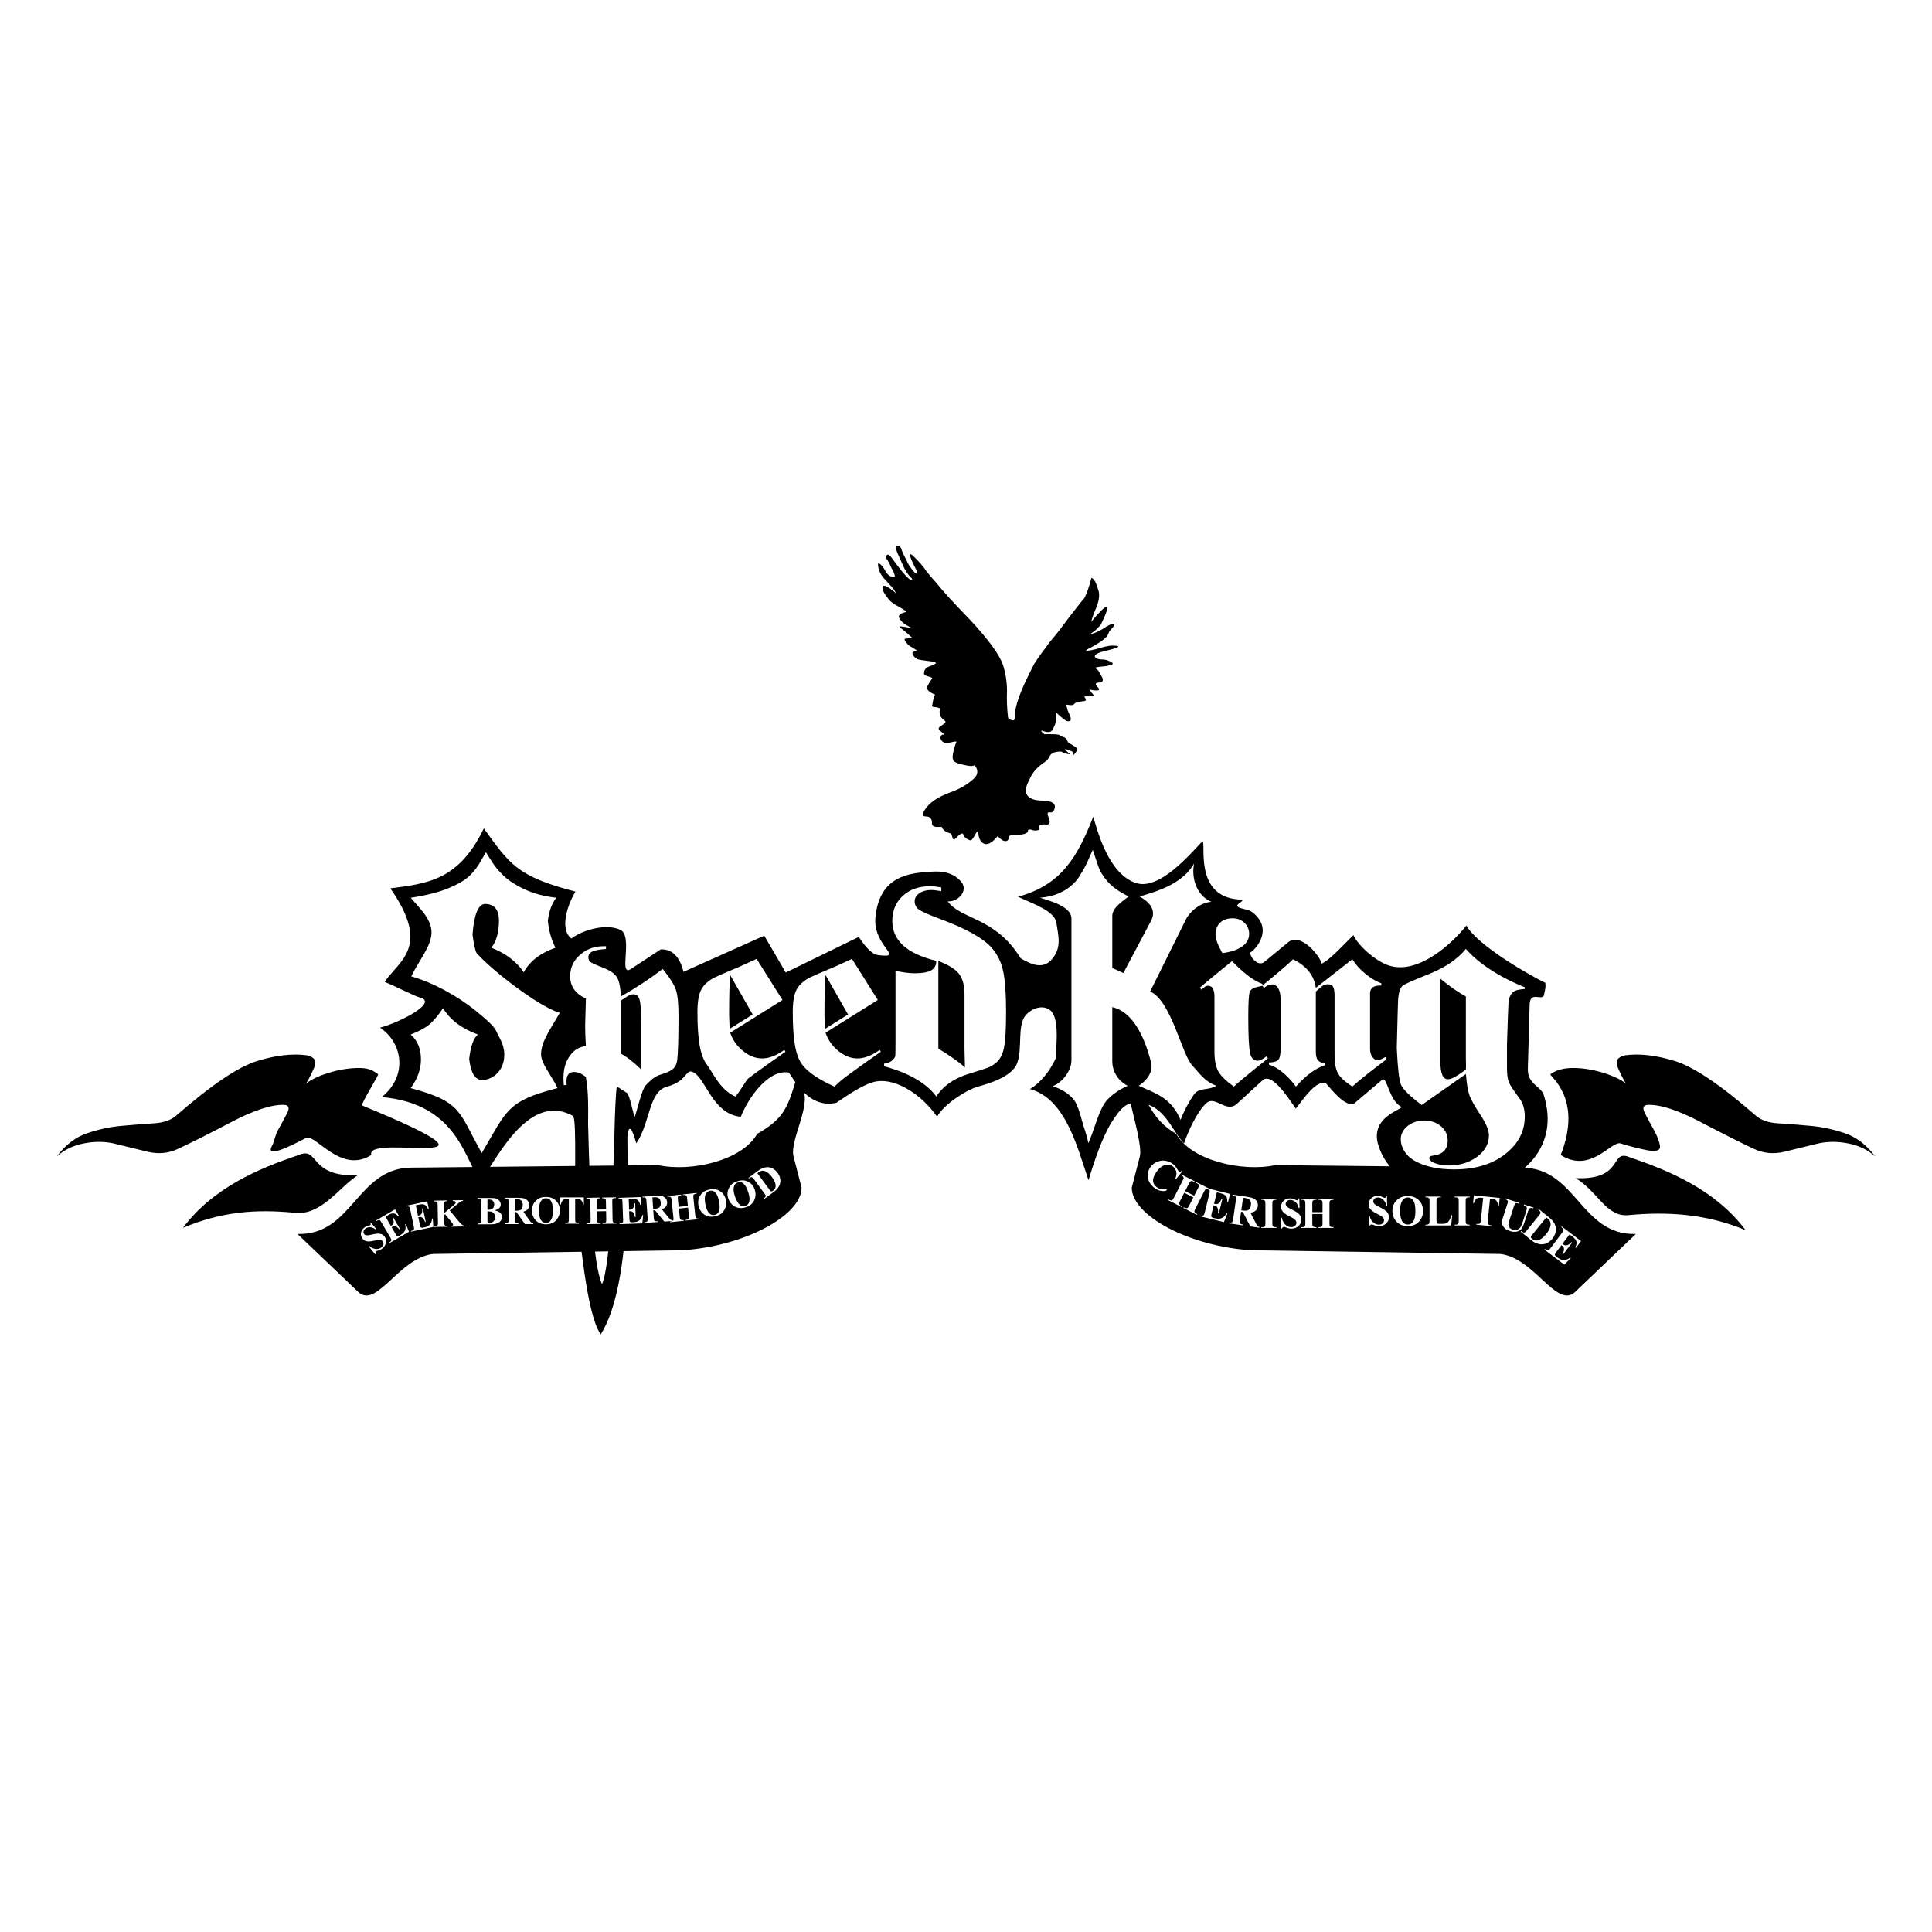
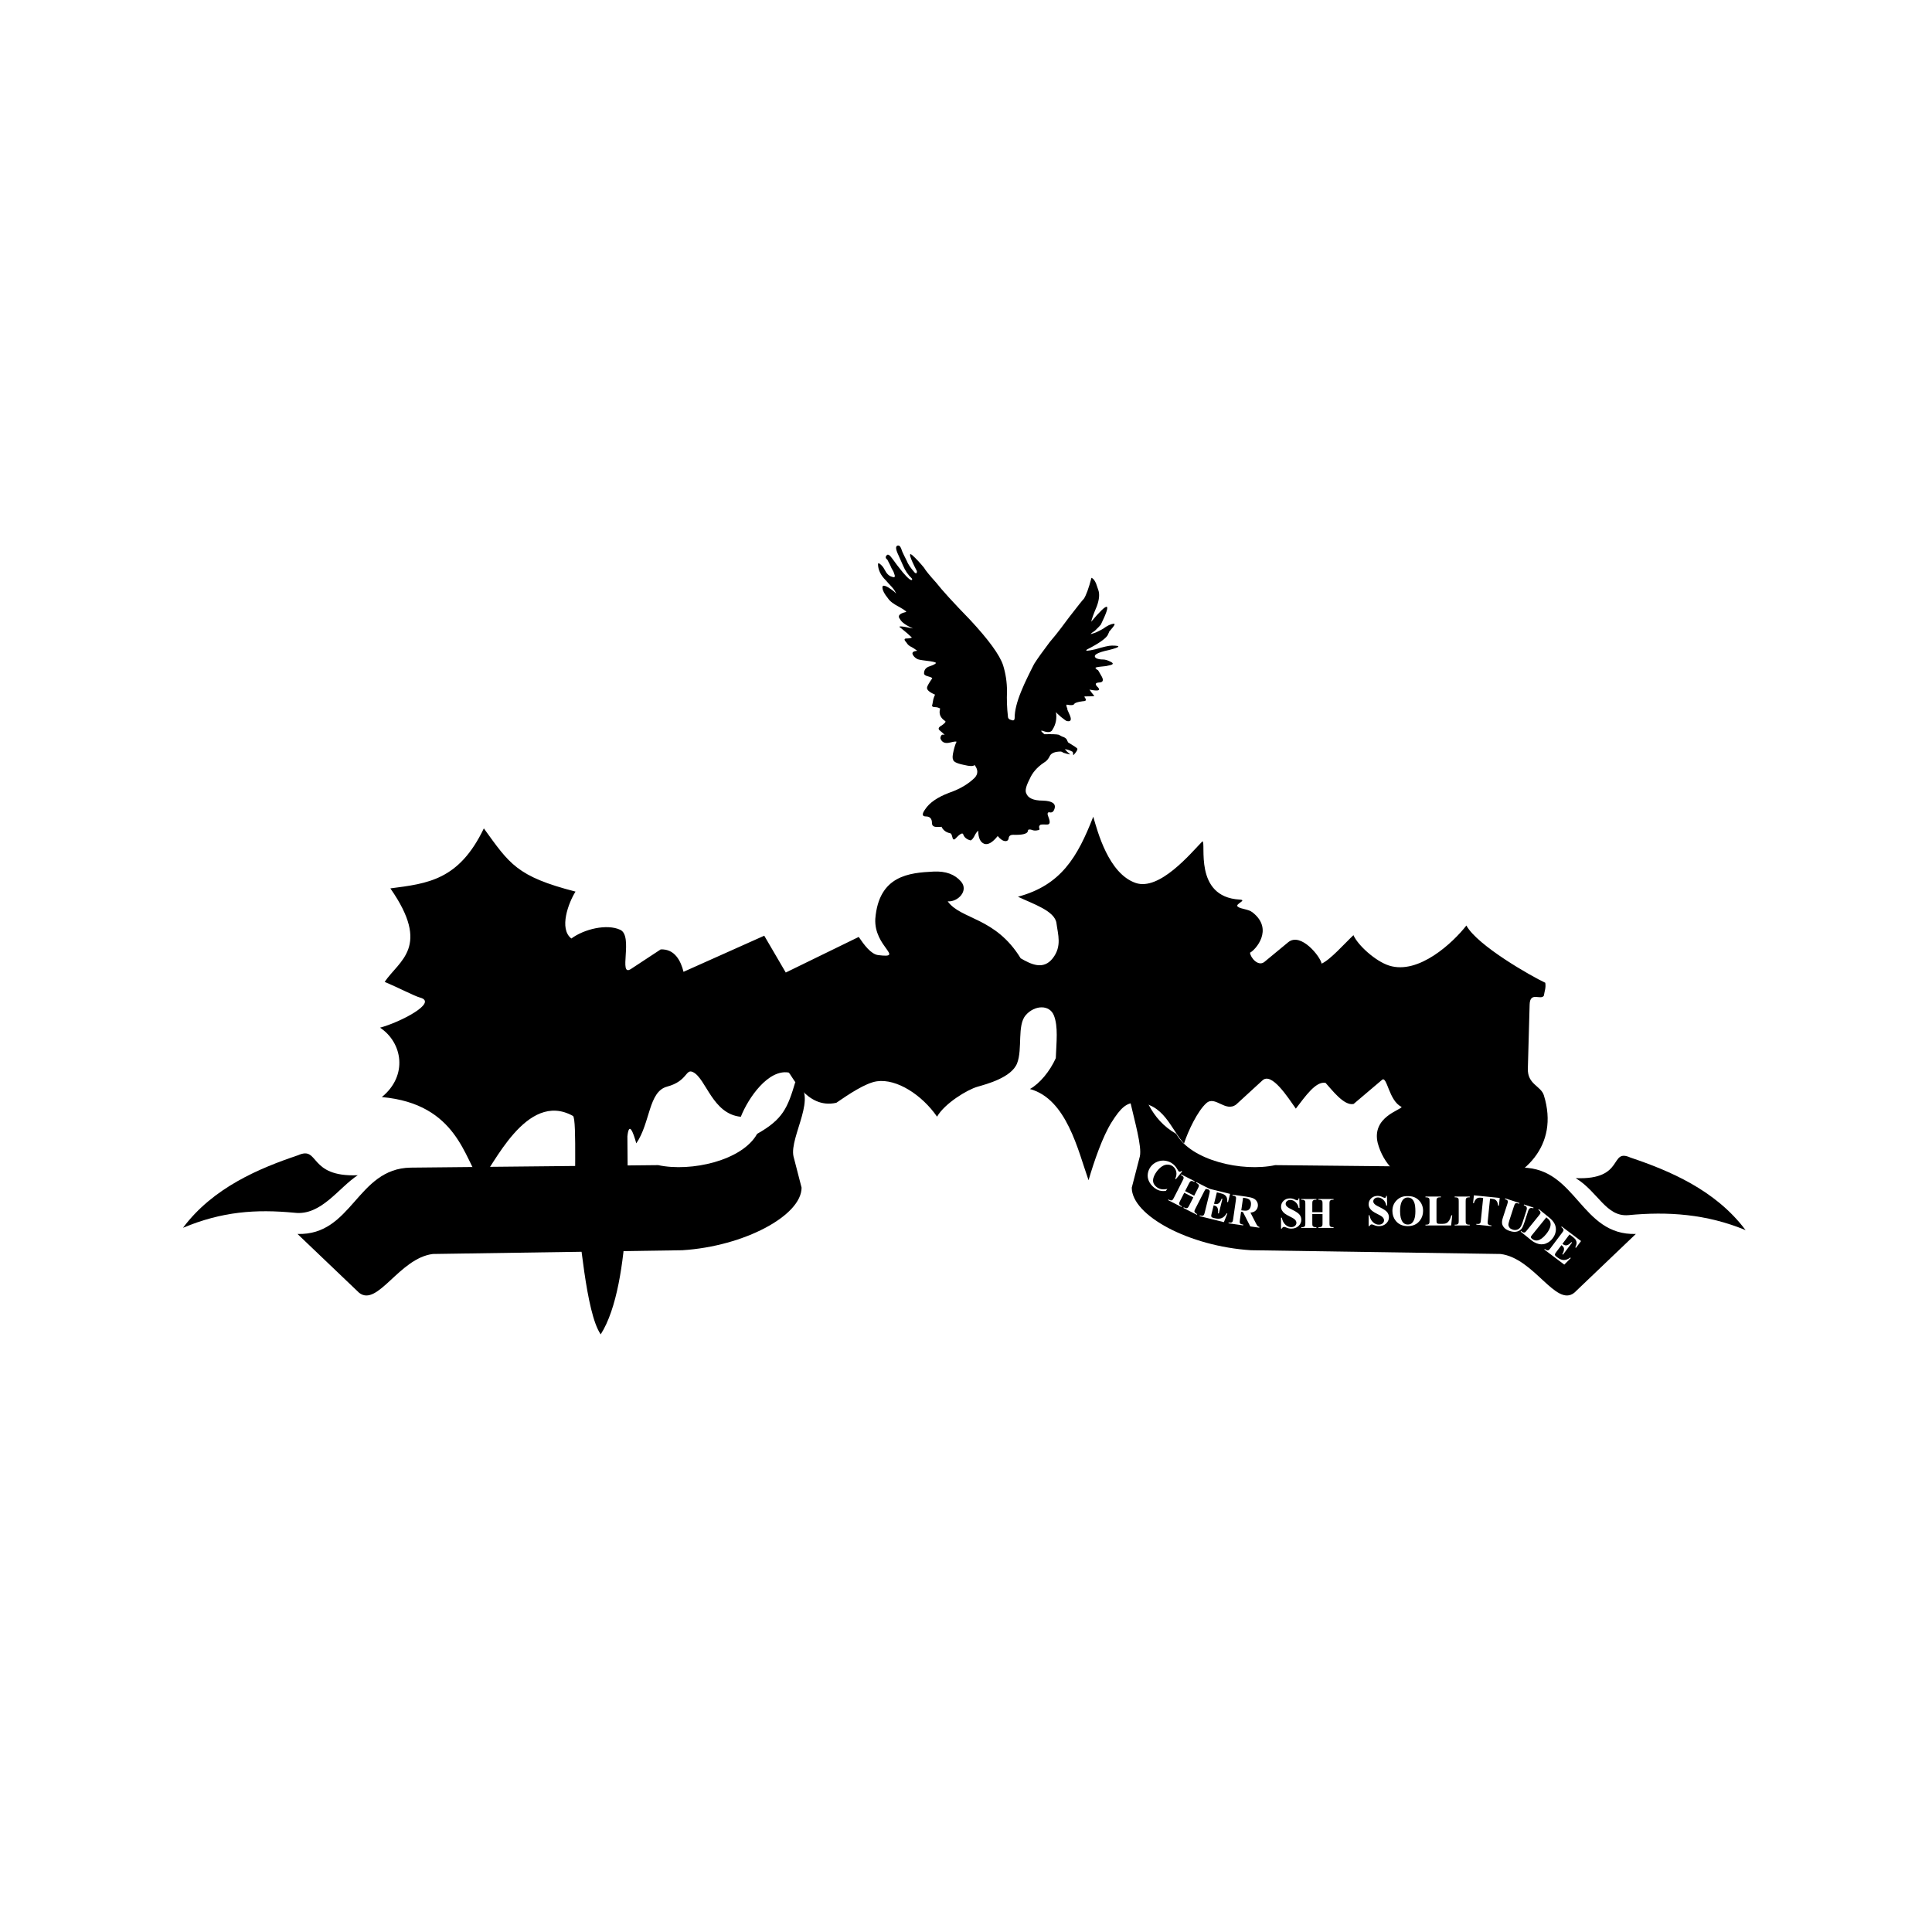
<svg xmlns="http://www.w3.org/2000/svg" version="1.0" id="Layer_1" x="0px" y="0px" width="192.756px" height="192.756px" viewBox="0 0 192.756 192.756" enable-background="new 0 0 192.756 192.756" xml:space="preserve">
  <g>
    <polygon fill-rule="evenodd" clip-rule="evenodd" fill="#FFFFFF" points="0,0 192.756,0 192.756,192.756 0,192.756 0,0  " />
    <path fill-rule="evenodd" clip-rule="evenodd" d="M18.256,122.497c3.023-4.037,7.66-5.952,11.49-7.242   c2.15-0.957,0.974,2.206,5.946,1.998c-1.915,1.248-3.646,4.054-6.294,3.745C25.501,120.624,22.153,120.874,18.256,122.497   L18.256,122.497z" />
    <path fill-rule="evenodd" clip-rule="evenodd" d="M163.209,123.112l-6.146,5.869c-1.848,1.456-3.998-3.455-7.357-3.871   l-24.895-0.374c-6.168-0.39-11.889-3.461-11.895-6.243l0.807-3.122c0.434-1.962-2.922-10.043-0.504-8.865   c0.773,2.581,1.545,5.161,4.133,6.618c1.479,2.663,6.584,3.829,9.877,3.121l24.693,0.25   C157.297,116.578,157.734,123.279,163.209,123.112L163.209,123.112z" />
    <path fill-rule="evenodd" clip-rule="evenodd" d="M48.273,82.649c2.568,3.542,3.27,4.795,9.146,6.306   c-0.695,1.098-1.678,3.708-0.413,4.681c1.265-0.942,3.547-1.492,4.879-0.867c1.333,0.625-0.241,4.765,1.065,3.906l2.964-1.95   c1.41-0.074,2.016,1.162,2.281,2.233l8.054-3.602l2.147,3.674l7.28-3.551c0.53,0.781,1.216,1.724,1.946,1.813   c2.701,0.331-0.441-0.806-0.293-3.623c0.352-4.338,3.413-4.592,5.804-4.711c1.252-0.062,2.134,0.286,2.746,0.99   c0.795,0.918-0.312,2.062-1.325,1.98c1.309,1.833,4.75,1.554,7.279,5.682c1.029,0.597,2.256,1.204,3.197,0   c0.939-1.204,0.518-2.371,0.375-3.497c-0.158-1.241-2.352-1.931-3.844-2.646c4.289-1.152,5.934-3.931,7.514-7.987   c0.428,1.483,1.527,5.679,4.225,6.61c2.375,0.821,5.5-2.952,6.664-4.151c0.42,0.063-0.934,5.546,3.707,5.811   c0.838,0.048-0.518,0.446-0.176,0.71c0.34,0.264,1.023,0.216,1.475,0.57c2.168,1.704,0.248,3.778-0.254,4.018   c0.039,0.504,0.824,1.426,1.441,0.916l2.363-1.953c1.27-1.049,3.246,1.47,3.336,2.13c0.863-0.375,2.307-2.021,3.178-2.84   c0.422,0.982,2.182,2.599,3.559,3.035c2.965,0.94,6.406-2.324,7.709-3.998c1.084,2,6.5,5.075,7.871,5.712   c0.078,0.529-0.068,0.793-0.141,1.287c-0.297,0.494-1.383-0.456-1.42,0.888l-0.178,6.392c-0.045,1.583,1.305,1.716,1.598,2.663   c3.146,10.138-14.299,13.223-16.576,4.76c-0.627-2.608,2.338-3.293,2.383-3.602c-1.283-0.604-1.443-3.133-1.953-2.701l-2.834,2.404   c-0.965,0.225-2.207-1.465-2.803-2.104c-0.973-0.188-2.025,1.357-2.963,2.571c-0.789-1.115-2.408-3.664-3.326-2.82l-2.619,2.403   c-1.078,0.824-2.098-0.92-2.982-0.13s-1.826,2.79-2.227,4.023c-1.291-1.357-2.006-4.093-4.816-4.071   c-0.938,0.007-1.506,0.522-2.406,1.946c-0.9,1.425-1.752,3.9-2.305,5.794c-1.057-2.993-2.186-8.1-5.848-9.102   c0.982-0.542,1.996-1.779,2.58-3.077c0.064-1.629,0.25-3.153-0.189-4.262c-0.439-1.107-1.922-1.039-2.805-0.035   c-0.885,1.004-0.305,3.37-0.865,4.806c-0.559,1.435-3.062,2.082-3.963,2.344c-1.013,0.294-3.257,1.651-4.025,2.982   c-1.505-2.172-4.028-3.809-6.001-3.527c-1.146,0.164-2.847,1.322-4.048,2.143c-3.041,0.694-4.517-2.977-4.771-3.019   c-2.018-0.335-4.012,2.521-4.758,4.415c-2.83-0.271-3.458-3.8-4.758-4.45c-0.773-0.387-0.521,0.885-2.604,1.444   c-1.861,0.5-1.652,3.599-3.066,5.657c-0.325-1.159-0.733-2.212-0.888-0.687c-0.038,1.366,0.578,14.672-2.663,19.745   c-1.503-2.162-2.043-10.274-2.462-12.489c-0.242-1.28,0.123-9.063-0.308-9.304c-4.668-2.597-8.012,5.2-9.232,6.463   c-1.593-2.055-2.245-7.669-9.836-8.345c2.633-2.143,2.062-5.439-0.177-6.924c2.042-0.55,5.796-2.509,4.012-2.995   c-0.601-0.164-2.176-0.997-3.551-1.574c1.439-2.136,4.65-3.48,0.568-9.327C42.681,88.148,45.789,87.818,48.273,82.649   L48.273,82.649z" />
-     <path fill-rule="evenodd" clip-rule="evenodd" fill="#FFFFFF" d="M105.025,108.372c0.551-0.238,1.002-0.611,1.35-1.115   c0.348-0.505,0.523-0.99,0.523-1.462V91.637c0-1.168-2.053-1.731-3.135-2.071c3.059-0.228,4.031-2.307,4.049-2.335   c0.293-0.46,0.537-0.915,0.732-1.358s0.355-0.803,0.479-1.083c0.174,0.528,0.35,1.06,0.537,1.597   c0.182,0.537,0.502,1.064,0.959,1.583c0.449,0.513,1.146,1.008,2.082,1.47c-0.58,0.472-1.627,1.116-1.627,1.938v5.196l1.105,0.505   l2.756-5.196c0.791-1.492-0.975-2.328-1.139-2.438c2.057-0.592,4.311-1.344,5.445-3.297c-0.258,1.105,0.021,3.096,1.715,3.829   c-1.068,0.063-2.131,0.932-2.543,1.765c-1.188,2.393-2.373,4.786-3.561,7.179c2.1,0.92,3.152,6.268,4.205,7.386   c0.699,0.743,1.221,1.602,2.402,2.017c-0.965,0.547-1.727,0.102-2.285,0.938s-0.988,1.657-1.285,2.469   c-0.986-2.222-2.381-2.599-4.18-3.406c0.299-0.192,1.551-1.055,1.225-2.353c-0.684-2.719-1.908-5.058-3.861-5.49v5.379   c0,1.419,1.018,2.24,1.541,2.464c-0.879,0.393-1.58,0.891-2.113,1.485c-0.736,0.821-1.271,3.061-1.814,4.244   c-0.129-0.602-0.285-1.143-0.457-1.624c-0.17-0.479-0.508-2.152-1.023-2.751C106.6,109.082,105.904,108.647,105.025,108.372   L105.025,108.372z M40.979,108.56c0.68-0.938,1.02-1.891,1.02-2.856c0-1.056-0.34-1.887-1.02-2.493   c0.939-0.364,1.619-0.752,2.039-1.163c0.421-0.415,0.814-0.9,1.181-1.465c0.698,1.157,1.861,2.035,3.479,2.628   c-0.438,0.369-0.724,1.177-0.867,2.437c0.152,1.345,0.562,2.078,1.252,2.101c0.992,0.033,2.251-0.84,2.251-2.516   c0-1.051-0.549-1.771-0.786-2.323c-0.255-0.594-1.168-1.33-2.064-2.065c-0.901-0.739-1.932-1.419-3.095-2.045   c-1.171-0.63-2.281-1.087-3.336-1.386c0.716-1.531,2.02-2.997,2.02-4.397c0-1.387-1.322-2.535-2.073-3.445   c1.574-0.243,2.835-0.564,3.792-0.966c0.958-0.401,1.646-0.807,2.076-1.228c0.438-0.416,0.805-0.901,1.118-1.457   c0.304-0.551,0.483-0.85,0.519-0.892c0.116,0.201,0.331,0.537,0.635,1.009c0.295,0.471,0.707,0.942,1.208,1.414   c0.509,0.467,1.198,0.906,2.075,1.307c0.886,0.406,1.923,0.677,3.113,0.812c-0.43,0.5-0.725,1.265-0.859,2.297   c0.107,1.027,0.367,1.923,0.76,2.689c-1.521,0.532-2.576,1.354-3.176,2.46c-0.214-0.397-0.608-0.827-1.163-1.289   c-0.563-0.462-1.243-0.854-2.057-1.171c0.51-0.658,0.76-1.555,0.76-2.689c0-1.12-0.465-1.681-1.404-1.681   c-0.671,0.047-1.082,1.06-1.234,3.048c0.143,1.064,0.286,1.69,0.429,1.881c0.555,0.616,1.369,1.358,2.442,2.231   c1.074,0.873,2.147,1.657,3.22,2.357c1.083,0.695,1.95,1.144,2.612,1.345c-0.76,1.377-1.854,2.803-1.865,4.104   c-0.008,0.988,1.015,2.057,1.641,3.406c-5.064,1.306-5.023,2.186-7.558,6.486C45.717,110.831,46.078,109.939,40.979,108.56   L40.979,108.56z M131.281,98.556l3.641-2.851c0.316,0.507,0.734,0.977,1.258,1.411c0.523,0.438,1.066,0.771,1.639,0.997v0.215   c-0.715-0.032-1.088,0.203-1.127,0.702v5.62c0,0.316,0.076,0.584,0.227,0.799c0.15,0.219,0.336,0.329,0.555,0.329   c0.117,0,0.369-0.106,0.75-0.321l0.119,0.215c-0.15,0.11-0.545,0.41-1.178,0.901c-0.887,0.673-1.633,1.285-2.242,1.832   c-0.721-0.462-1.195-0.896-1.426-1.31c-0.232-0.409-0.346-1.026-0.346-1.841v-5.855c0-0.467-0.049-0.783-0.143-0.949   c-0.096-0.166-0.279-0.251-0.547-0.251c-0.238,0-0.475,0.101-0.705,0.308l-0.475,0.418v5.961c0,0.413,0.064,0.705,0.195,0.876   c0.133,0.17,0.377,0.288,0.732,0.349v0.154c-0.957,0.316-1.93,1.03-2.91,2.141c-0.889-1.172-1.785-1.905-2.697-2.197v-0.203   c0.482-0.017,0.799-0.109,0.945-0.28c0.145-0.17,0.219-0.526,0.219-1.074v-4.955c0-0.467-0.078-0.831-0.232-1.091   c-0.152-0.264-0.363-0.394-0.635-0.394c-0.236,0-0.5,0.113-0.783,0.345l-0.18-0.215l0.203-0.166c1.639-1.347,2.592-2.17,2.863-2.47   C130.348,96.362,131.107,97.311,131.281,98.556L131.281,98.556z M121.949,95.084c-0.449-0.791-0.676-1.407-0.676-1.853   c0-0.49,0.154-0.88,0.461-1.176c0.312-0.292,0.727-0.438,1.25-0.438c0.463,0,0.848,0.15,1.168,0.45   c0.316,0.304,0.475,0.669,0.475,1.107c0,0.633-0.354,1.123-1.059,1.472c-0.293,0.15-0.629,0.264-1.01,0.345   C122.17,95.072,121.967,95.101,121.949,95.084L121.949,95.084z M122.916,95.896c0.117,0.109,0.23,0.219,0.344,0.333   c0.982,0.99,1.877,1.634,2.686,1.934v0.19c-0.451,0.09-0.76,0.171-0.918,0.252c-0.158,0.077-0.271,0.198-0.344,0.365   c-0.094,0.264-0.143,1.091-0.143,2.485c0,1.869,0.061,3.074,0.18,3.609c0.109,0.507,0.363,0.762,0.762,0.762   c0.211,0,0.502-0.142,0.867-0.43l0.154,0.19c-0.158,0.143-0.51,0.43-1.059,0.855c-1.164,0.938-1.945,1.59-2.34,1.963   c-0.787-0.555-1.305-1.062-1.557-1.521c-0.256-0.462-0.381-1.119-0.381-1.975v-5.462c0-0.73-0.211-1.096-0.629-1.096   c-0.113,0-0.195,0.017-0.252,0.049c-0.053,0.032-0.193,0.146-0.412,0.345l-0.168-0.202c0.252-0.231,1.027-0.872,2.316-1.927   C122.449,96.277,122.748,96.038,122.916,95.896L122.916,95.896z M93.619,104.622c1.121,0.678,2.003,1.3,2.656,1.868   c-0.01-0.264-0.02-0.652-0.03-1.171l-0.015-0.697v-5.401c0-0.906-0.185-1.594-0.553-2.067c-0.369-0.473-1.057-0.897-2.058-1.275   V104.622L93.619,104.622z M89.344,96.854c0.728,0.164,1.365,0.249,1.914,0.249c0.767,0,1.32-0.1,1.654-0.294   c0.334-0.194,0.503-0.508,0.503-0.947c-2.925-0.703-4.39-2.023-4.39-3.971c0-1.032,0.349-1.869,1.051-2.512   c0.698-0.643,1.609-0.961,2.726-0.961c0.314,0,0.683,0.045,1.111,0.129v0.364c-0.448-0.074-0.782-0.114-1.006-0.114   c-0.468,0-0.857,0.104-1.176,0.319c-0.314,0.214-0.473,0.478-0.473,0.792c0,0.369,0.149,0.653,0.443,0.857   c0.299,0.209,1.026,0.523,2.182,0.952c2.576,0.962,4.281,1.933,5.107,2.905c0.539,0.623,0.902,1.38,1.096,2.276   c0.195,0.897,0.289,2.248,0.289,4.056c0,1.664-0.064,2.845-0.203,3.542c-0.135,0.692-0.398,1.201-0.787,1.525   c-0.256,0.214-0.504,0.373-0.758,0.473c-0.254,0.104-0.977,0.339-2.178,0.708c-1.37,0.458-2.381,1.186-3.034,2.192   c-0.503-0.673-1.191-1.261-2.058-1.759c-0.862-0.504-1.913-0.922-3.149-1.251v-0.264c0.398-0.056,0.688-0.185,0.872-0.379   c0.15-0.154,0.229-0.294,0.245-0.414c0.015-0.124,0.02-0.662,0.02-1.614V96.854L89.344,96.854z M82.366,97.282   c-0.073,0.689-0.109,2.016-0.109,3.982c0,0.223,0.016,0.686,0.048,1.391l2.304-1.439L82.366,97.282L82.366,97.282z M85.001,95.668   l2.579,4.1l-5.215,3.265c0.227,0.673,0.612,1.244,1.152,1.711c0.649,0.571,1.326,0.855,2.031,0.855   c0.689,0,1.428-0.284,2.222-0.855l0.105,0.19c-0.259,0.174-0.778,0.539-1.557,1.095c-1.204,0.863-1.917,1.383-2.149,1.565   c-0.231,0.183-0.535,0.454-0.917,0.811c-1.549-0.689-2.62-1.415-3.208-2.178c-0.333-0.441-0.572-1.074-0.722-1.894   c-0.15-0.818-0.228-1.941-0.228-3.365c0-0.738,0.065-1.326,0.191-1.76c0.125-0.435,0.34-0.791,0.641-1.071   c0.264-0.243,0.535-0.441,0.827-0.588c0.288-0.146,1.176-0.531,2.665-1.155L85.001,95.668L85.001,95.668z M72.853,97.282   c-0.073,0.689-0.109,2.016-0.109,3.982c0,0.223,0.016,0.686,0.048,1.391l2.303-1.439L72.853,97.282L72.853,97.282z M75.488,95.668   l2.579,4.1l-5.215,3.265c0.227,0.673,0.612,1.244,1.151,1.711c0.649,0.571,1.326,0.855,2.032,0.855   c0.689,0,1.428-0.284,2.223-0.855l0.105,0.19c-0.26,0.174-0.779,0.539-1.558,1.095c-1.204,0.863-1.918,1.383-2.149,1.565   c-0.23,0.183-0.914,1.448-1.295,1.805c-1.549-0.689-2.244-2.406-2.829-3.172c-0.336-0.439-0.572-1.074-0.722-1.894   c-0.15-0.818-0.227-1.941-0.227-3.365c0-0.738,0.065-1.326,0.19-1.76c0.125-0.435,0.34-0.791,0.641-1.071   c0.264-0.243,0.535-0.441,0.827-0.588c0.288-0.146,1.176-0.531,2.664-1.155L75.488,95.668L75.488,95.668z M61.944,99.829v3.725   v0.622v0.656v0.291c0.573,0.299,1.253,0.826,2.03,1.582v-0.304v-0.415v-0.448v-3.334c0-1.233-0.05-2.043-0.154-2.43   c-0.1-0.386-0.312-0.577-0.635-0.577c-0.178,0-0.382,0.075-0.61,0.221L61.944,99.829L61.944,99.829z M60.458,94.406v0.278   c-0.527,0.033-0.917,0.095-1.179,0.183c-0.386,0.121-0.581,0.332-0.581,0.631c0,0.22,0.079,0.386,0.232,0.494   s0.552,0.291,1.204,0.54c0.718,0.278,1.192,0.598,1.416,0.963c0.224,0.366,0.353,1.005,0.395,1.923   c1.532-0.868,2.923-1.785,4.173-2.749c0.701,0.868,1.142,1.562,1.316,2.08c0.174,0.52,0.262,1.388,0.262,2.604   c0,2.255-0.046,3.733-0.133,4.438c-0.05,0.374-0.191,0.66-0.428,0.864c-0.232,0.203-0.635,0.386-1.204,0.548   c-0.743,0.211-1.083,0.688-1.482,1.053c-0.402,0.366-0.869,2.459-1.109,3.156c-0.179-0.187-0.49-2.178-0.801-2.378l-1.004-0.647   c-0.121,0.98-0.186,2.944-0.204,3.688c-0.154,6.239-0.451,14.211-1.269,16.047c-0.895-1.987-1.213-8.862-1.386-15.943   c-0.012-0.478,0.067-2.567-0.114-3.979c-0.038-0.299-0.079-0.548-0.108-0.751c-0.415-0.333-0.81-0.499-1.179-0.499   c-0.502,0-0.755,0.308-0.755,0.922c0,0.092,0.004,0.221,0.012,0.391h-0.282c-0.021-0.308-0.033-0.548-0.033-0.719   c0-1.191,0.382-2.108,1.142-2.748c0.253-0.212,0.615-0.357,1.096-0.44c-0.05-0.843-0.075-1.511-0.075-2.005   c0-0.083,0.025-0.988,0.075-2.725c-1.046-0.481-1.569-1.22-1.569-2.225c0-0.901,0.37-1.649,1.108-2.238   c0.631-0.503,1.358-0.756,2.188-0.756C60.258,94.406,60.354,94.406,60.458,94.406L60.458,94.406z M146.25,99.417   c-0.758-0.409-1.605-0.997-2.541-1.77v8.276c0,1.171,0.248,1.754,0.746,1.754c0.27,0,0.658-0.175,1.166-0.523l0.629-0.438   c0.01-0.17,0.014-0.279,0.014-0.339l-0.014-0.902V99.417L146.25,99.417z M146.25,107.154l-4.41,3.094   c-1.176-0.896-1.863-1.569-2.059-2.022c-0.193-0.454-0.334-1.68-0.424-3.672c0.07-2.93,0.115-4.589,0.145-4.978   c0.07-0.652,0.221-1.066,0.455-1.241c0.234-0.174,1.115-0.562,2.641-1.165c1.609-0.653,2.824-1.485,3.652-2.497   c0.611,0.708,1.42,1.39,2.42,2.048c1.002,0.658,2.152,1.251,3.449,1.774v0.174c-0.439,0.04-0.748,0.095-0.932,0.17   c-0.18,0.074-0.32,0.199-0.43,0.373c-0.145,0.225-0.229,0.488-0.254,0.793c-0.025,0.309-0.074,1.714-0.154,4.215v2.307   c0,0.647,0.061,1.126,0.186,1.43c0.119,0.299,0.463,0.827,1.025,1.575c0.379,0.498,0.568,1.121,0.568,1.868   c0,1.235-0.453,2.307-1.355,3.214c-1.365,1.37-3.264,2.058-5.695,2.058c-1.693,0-3.049-0.314-4.07-0.937   c-0.379-0.229-0.684-0.538-0.912-0.912s-0.344-0.758-0.344-1.146c0-0.522,0.229-0.971,0.688-1.335   c0.453-0.363,1.006-0.548,1.65-0.548c0.656,0,1.215,0.189,1.668,0.568c0.453,0.383,0.678,0.852,0.678,1.42   c0,0.901-0.494,1.409-1.49,1.52c-0.234,0.015-0.348,0.095-0.348,0.229c0,0.21,0.193,0.384,0.582,0.528s0.842,0.22,1.361,0.22   c1.105,0,2.057-0.294,2.844-0.877c0.777-0.583,1.166-1.296,1.166-2.133c0-0.503-0.289-1.195-0.871-2.072   c-0.564-0.857-0.922-1.495-1.072-1.914C146.453,108.863,146.34,108.156,146.25,107.154L146.25,107.154z" />
    <path fill-rule="evenodd" clip-rule="evenodd" d="M174.16,122.733c-3.023-4.037-7.66-5.951-11.49-7.242   c-2.148-0.957-0.492,2.26-5.463,2.052c2.236,1.355,3.025,3.891,5.262,3.692C166.367,120.86,170.264,121.11,174.16,122.733   L174.16,122.733z" />
    <path fill-rule="evenodd" clip-rule="evenodd" fill="#FFFFFF" d="M130.928,121.124v0.893c0,0.147,0.008,0.24,0.025,0.277   c0.016,0.036,0.047,0.068,0.096,0.096c0.047,0.028,0.111,0.043,0.191,0.043h0.096v0.078h-1.508v-0.078h0.096   c0.084,0,0.15-0.016,0.201-0.046c0.037-0.02,0.066-0.054,0.086-0.102c0.016-0.034,0.023-0.123,0.023-0.269v-1.896   c0-0.147-0.008-0.24-0.023-0.277s-0.047-0.069-0.094-0.097s-0.113-0.041-0.193-0.041h-0.096v-0.079h1.508v0.079h-0.096   c-0.084,0-0.15,0.015-0.201,0.044c-0.037,0.021-0.066,0.054-0.088,0.103c-0.016,0.034-0.023,0.124-0.023,0.269v0.816h1.02v-0.816   c0-0.147-0.008-0.24-0.023-0.277s-0.049-0.069-0.096-0.097c-0.049-0.027-0.113-0.041-0.193-0.041h-0.094v-0.079h1.506v0.079h-0.094   c-0.084,0-0.152,0.015-0.203,0.044c-0.035,0.021-0.064,0.054-0.086,0.103c-0.016,0.034-0.023,0.124-0.023,0.269v1.896   c0,0.147,0.008,0.24,0.023,0.277c0.016,0.036,0.047,0.068,0.096,0.096c0.049,0.028,0.111,0.043,0.193,0.043h0.094v0.078h-1.506   v-0.078h0.094c0.084,0,0.152-0.016,0.201-0.046c0.037-0.02,0.066-0.054,0.088-0.102c0.016-0.034,0.023-0.123,0.023-0.269v-0.893   H130.928L130.928,121.124z" />
    <path fill-rule="evenodd" clip-rule="evenodd" fill="#FFFFFF" d="M129.631,119.561l0.023,0.961h-0.088   c-0.039-0.241-0.141-0.435-0.303-0.582c-0.16-0.146-0.334-0.22-0.521-0.22c-0.145,0-0.26,0.038-0.344,0.116   c-0.084,0.077-0.127,0.166-0.127,0.267c0,0.063,0.016,0.121,0.045,0.17c0.041,0.067,0.107,0.133,0.197,0.198   c0.068,0.047,0.221,0.13,0.463,0.248c0.338,0.167,0.564,0.323,0.682,0.471s0.176,0.316,0.176,0.507c0,0.24-0.096,0.448-0.281,0.622   c-0.189,0.174-0.428,0.261-0.717,0.261c-0.09,0-0.178-0.01-0.258-0.028s-0.182-0.054-0.305-0.104   c-0.068-0.028-0.123-0.042-0.168-0.042c-0.035,0-0.076,0.014-0.115,0.042c-0.043,0.028-0.076,0.072-0.102,0.131h-0.078v-1.09h0.078   c0.062,0.307,0.184,0.539,0.361,0.701c0.178,0.161,0.369,0.241,0.574,0.241c0.16,0,0.287-0.043,0.381-0.13   c0.094-0.086,0.141-0.188,0.141-0.302c0-0.068-0.018-0.135-0.055-0.198c-0.035-0.063-0.09-0.124-0.164-0.182   s-0.203-0.132-0.391-0.225c-0.262-0.129-0.451-0.238-0.566-0.329s-0.203-0.192-0.266-0.305c-0.061-0.111-0.092-0.235-0.092-0.37   c0-0.229,0.084-0.425,0.254-0.588c0.168-0.16,0.381-0.241,0.637-0.241c0.094,0,0.186,0.011,0.273,0.033   c0.066,0.018,0.148,0.049,0.242,0.096c0.098,0.045,0.164,0.068,0.201,0.068s0.066-0.012,0.088-0.034s0.041-0.077,0.059-0.163   H129.631L129.631,119.561z" />
-     <path fill-rule="evenodd" clip-rule="evenodd" fill="#FFFFFF" d="M127.35,122.433v0.078h-1.508v-0.078h0.096   c0.084,0,0.152-0.016,0.203-0.046c0.037-0.02,0.064-0.054,0.084-0.102c0.016-0.034,0.023-0.123,0.023-0.269v-1.896   c0-0.147-0.008-0.24-0.023-0.277s-0.047-0.069-0.094-0.097s-0.111-0.041-0.193-0.041h-0.096v-0.079h1.508v0.079h-0.096   c-0.082,0-0.15,0.015-0.201,0.044c-0.037,0.021-0.066,0.054-0.088,0.103c-0.014,0.034-0.023,0.124-0.023,0.269v1.896   c0,0.147,0.01,0.24,0.025,0.277c0.016,0.036,0.049,0.068,0.096,0.096c0.047,0.028,0.111,0.043,0.191,0.043H127.35L127.35,122.433z" />
    <path fill-rule="evenodd" clip-rule="evenodd" fill="#FFFFFF" d="M121.406,118.959l-0.281,1.14l0.057,0.014   c0.178,0.044,0.318,0.021,0.428-0.071c0.105-0.092,0.197-0.244,0.273-0.456l0.078,0.02l-0.361,1.466l-0.078-0.019   c0.023-0.164,0.02-0.304-0.008-0.419s-0.072-0.199-0.135-0.252c-0.061-0.051-0.158-0.094-0.291-0.127l-0.195,0.789   c-0.039,0.154-0.055,0.249-0.051,0.287s0.021,0.072,0.053,0.103c0.029,0.031,0.086,0.057,0.166,0.076l0.166,0.041   c0.262,0.064,0.486,0.056,0.674-0.026c0.188-0.081,0.346-0.238,0.477-0.47l0.076,0.02l-0.346,0.859l-2.42-0.599l0.018-0.076   l0.094,0.023c0.082,0.02,0.15,0.021,0.207,0.005c0.041-0.01,0.076-0.037,0.107-0.079c0.023-0.029,0.053-0.113,0.088-0.255   l0.455-1.842c0.031-0.127,0.047-0.205,0.047-0.235c-0.002-0.052-0.02-0.096-0.049-0.131c-0.043-0.052-0.111-0.088-0.201-0.11   l-0.094-0.023l0.02-0.077l2.344,0.579l-0.205,0.828l-0.078-0.019c0.01-0.213-0.01-0.371-0.061-0.478   c-0.051-0.105-0.137-0.196-0.258-0.27c-0.072-0.044-0.213-0.092-0.426-0.145L121.406,118.959L121.406,118.959z" />
    <path fill-rule="evenodd" clip-rule="evenodd" fill="#FFFFFF" d="M118.152,119.002l-0.406,0.795   c-0.066,0.132-0.102,0.218-0.104,0.258c-0.002,0.041,0.012,0.084,0.041,0.13c0.029,0.047,0.08,0.088,0.152,0.125l0.086,0.043   l-0.035,0.07l-1.344-0.685l0.035-0.07l0.084,0.044c0.076,0.037,0.143,0.055,0.201,0.051c0.041-0.001,0.082-0.018,0.123-0.053   c0.029-0.022,0.076-0.098,0.143-0.228l0.861-1.69c0.066-0.131,0.102-0.217,0.104-0.257c0.004-0.04-0.01-0.083-0.039-0.129   c-0.029-0.047-0.082-0.088-0.152-0.125l-0.086-0.043l0.035-0.07l1.344,0.685l-0.035,0.07l-0.086-0.043   c-0.074-0.038-0.141-0.056-0.199-0.053c-0.043,0.002-0.084,0.018-0.125,0.052c-0.029,0.023-0.076,0.1-0.143,0.229l-0.371,0.728   l0.908,0.462l0.371-0.728c0.066-0.131,0.102-0.217,0.105-0.257c0.002-0.04-0.012-0.083-0.043-0.13   c-0.029-0.046-0.08-0.088-0.152-0.124l-0.084-0.043l0.035-0.07l1.342,0.684l-0.035,0.071l-0.084-0.043   c-0.074-0.038-0.141-0.057-0.199-0.053c-0.043,0.002-0.084,0.019-0.125,0.052c-0.029,0.023-0.076,0.1-0.143,0.229l-0.861,1.69   c-0.066,0.131-0.102,0.217-0.105,0.257c-0.002,0.04,0.012,0.083,0.043,0.13c0.029,0.047,0.08,0.088,0.152,0.125l0.084,0.043   l-0.035,0.069l-1.342-0.684l0.035-0.07l0.084,0.043c0.074,0.038,0.143,0.055,0.199,0.052c0.041-0.001,0.084-0.019,0.125-0.052   c0.029-0.023,0.076-0.099,0.143-0.229l0.406-0.796L118.152,119.002L118.152,119.002z" />
    <path fill-rule="evenodd" clip-rule="evenodd" fill="#FFFFFF" d="M117.945,116.876l-0.629,0.776l-0.064-0.053   c0.115-0.241,0.15-0.47,0.105-0.686c-0.045-0.215-0.15-0.391-0.318-0.526c-0.139-0.113-0.301-0.177-0.482-0.19   s-0.354,0.021-0.512,0.108c-0.205,0.11-0.389,0.267-0.555,0.471c-0.162,0.2-0.285,0.403-0.367,0.609s-0.104,0.395-0.064,0.566   s0.146,0.327,0.318,0.467c0.141,0.114,0.295,0.188,0.463,0.221c0.166,0.034,0.375,0.027,0.629-0.018l-0.156,0.193   c-0.232,0.029-0.441,0.019-0.625-0.033s-0.365-0.15-0.549-0.298c-0.238-0.193-0.412-0.414-0.52-0.66   c-0.109-0.246-0.141-0.5-0.096-0.761c0.045-0.262,0.148-0.494,0.312-0.696c0.174-0.214,0.395-0.371,0.662-0.473   c0.266-0.101,0.537-0.128,0.812-0.079c0.277,0.048,0.521,0.158,0.734,0.332c0.158,0.127,0.297,0.296,0.418,0.506   c0.068,0.122,0.117,0.194,0.145,0.217c0.035,0.028,0.076,0.04,0.123,0.035s0.098-0.032,0.15-0.082L117.945,116.876L117.945,116.876   z" />
    <path fill-rule="evenodd" clip-rule="evenodd" d="M29.681,123.112l6.148,5.869c1.848,1.456,3.998-3.455,7.357-3.871l24.895-0.374   c6.167-0.39,11.887-3.461,11.893-6.243l-0.807-3.122c-0.434-1.962,2.601-6.24,0.183-7.419c-0.773,2.581-1.224,3.715-3.811,5.172   c-1.478,2.663-6.585,3.829-9.877,3.121l-24.693,0.25C35.593,116.578,35.157,123.279,29.681,123.112L29.681,123.112z" />
    <path fill-rule="evenodd" clip-rule="evenodd" fill="#FFFFFF" d="M124.021,119.5l-0.178,1.25l0.119,0.018   c0.195,0.028,0.344,0.032,0.445,0.01s0.188-0.076,0.256-0.161c0.068-0.086,0.115-0.203,0.137-0.354   c0.031-0.218,0.002-0.386-0.084-0.504c-0.086-0.119-0.244-0.194-0.469-0.227L124.021,119.5L124.021,119.5z M123.822,120.9   l-0.115,0.8c-0.023,0.155-0.027,0.253-0.014,0.296s0.041,0.08,0.086,0.11s0.133,0.056,0.262,0.074l-0.01,0.078l-1.463-0.21   l0.012-0.077c0.133,0.019,0.223,0.019,0.273,0.001c0.051-0.019,0.088-0.045,0.113-0.082c0.025-0.036,0.047-0.132,0.07-0.286   l0.266-1.853c0.021-0.154,0.027-0.253,0.014-0.296s-0.043-0.08-0.088-0.11c-0.043-0.031-0.131-0.056-0.262-0.074l0.012-0.078   l1.326,0.19c0.346,0.05,0.596,0.11,0.748,0.181s0.271,0.177,0.354,0.32c0.082,0.143,0.111,0.301,0.088,0.473   c-0.031,0.211-0.131,0.374-0.303,0.49c-0.109,0.073-0.254,0.119-0.434,0.138l0.547,1.064c0.072,0.139,0.125,0.225,0.158,0.262   c0.051,0.052,0.113,0.085,0.189,0.101l-0.012,0.077l-0.898-0.129l-0.732-1.434L123.822,120.9L123.822,120.9z" />
    <path fill-rule="evenodd" clip-rule="evenodd" fill="#FFFFFF" d="M156.59,123.161l-0.707,0.938l0.047,0.034   c0.145,0.11,0.285,0.144,0.42,0.102s0.279-0.146,0.432-0.311l0.064,0.048l-0.908,1.207l-0.064-0.049   c0.084-0.143,0.137-0.271,0.158-0.388c0.018-0.117,0.01-0.212-0.025-0.284c-0.037-0.072-0.109-0.149-0.219-0.232l-0.49,0.648   c-0.096,0.128-0.148,0.209-0.158,0.245s-0.008,0.075,0.008,0.115s0.057,0.085,0.123,0.135l0.137,0.104   c0.215,0.162,0.424,0.242,0.631,0.24c0.203-0.001,0.41-0.083,0.621-0.245l0.062,0.048l-0.654,0.654l-1.992-1.501l0.047-0.062   l0.078,0.059c0.066,0.05,0.129,0.078,0.188,0.085c0.041,0.007,0.084-0.004,0.129-0.03c0.033-0.018,0.094-0.084,0.182-0.2   l1.141-1.515c0.08-0.104,0.125-0.171,0.137-0.198c0.02-0.048,0.02-0.095,0.006-0.14c-0.02-0.064-0.066-0.124-0.141-0.181   l-0.076-0.058l0.047-0.062l1.928,1.452l-0.512,0.682l-0.064-0.049c0.092-0.191,0.135-0.345,0.131-0.463   c-0.004-0.117-0.049-0.233-0.133-0.35c-0.047-0.068-0.158-0.167-0.334-0.299L156.59,123.161L156.59,123.161z M150.18,119.562   l1.414,0.46l-0.023,0.075l-0.07-0.022c-0.107-0.035-0.184-0.048-0.23-0.039c-0.047,0.01-0.086,0.031-0.115,0.064   c-0.029,0.034-0.07,0.129-0.121,0.285l-0.436,1.344c-0.08,0.245-0.115,0.414-0.104,0.506s0.051,0.177,0.119,0.258   c0.068,0.08,0.166,0.141,0.297,0.183c0.146,0.049,0.285,0.057,0.41,0.023c0.127-0.033,0.234-0.1,0.324-0.2s0.184-0.296,0.277-0.588   l0.363-1.118c0.041-0.123,0.057-0.215,0.047-0.275c-0.008-0.061-0.029-0.108-0.061-0.141c-0.051-0.051-0.131-0.094-0.242-0.13   l0.023-0.076l0.949,0.309l-0.023,0.075l-0.057-0.019c-0.078-0.024-0.146-0.03-0.207-0.016c-0.062,0.015-0.113,0.049-0.158,0.104   c-0.031,0.038-0.064,0.112-0.102,0.224l-0.338,1.042c-0.105,0.323-0.201,0.549-0.291,0.678c-0.088,0.129-0.234,0.227-0.438,0.294   c-0.203,0.066-0.449,0.053-0.732-0.039c-0.238-0.077-0.41-0.169-0.52-0.274c-0.148-0.144-0.238-0.295-0.268-0.453   c-0.027-0.159-0.006-0.352,0.068-0.58l0.436-1.343c0.053-0.158,0.076-0.259,0.07-0.303c-0.004-0.045-0.025-0.085-0.061-0.122   s-0.111-0.073-0.229-0.109L150.18,119.562L150.18,119.562z M149.625,119.518l-0.078,0.777l-0.076-0.008   c-0.027-0.185-0.064-0.317-0.111-0.401s-0.115-0.154-0.207-0.21c-0.051-0.031-0.145-0.054-0.277-0.067l-0.215-0.021l-0.225,2.214   c-0.016,0.146-0.016,0.238-0.004,0.277c0.014,0.038,0.041,0.073,0.086,0.105c0.045,0.033,0.107,0.054,0.189,0.062l0.094,0.01   l-0.008,0.078l-1.502-0.153l0.008-0.078l0.096,0.011c0.084,0.008,0.152,0,0.205-0.024c0.039-0.017,0.072-0.047,0.098-0.094   c0.02-0.031,0.035-0.119,0.051-0.264l0.225-2.214l-0.207-0.021c-0.193-0.02-0.338,0.006-0.434,0.08   c-0.135,0.102-0.229,0.257-0.283,0.465l-0.08-0.008l0.08-0.777L149.625,119.518L149.625,119.518z M146.639,122.186v0.078h-1.508   v-0.078h0.096c0.084,0,0.15-0.015,0.201-0.045c0.037-0.02,0.066-0.054,0.086-0.103c0.016-0.033,0.023-0.122,0.023-0.268v-1.897   c0-0.147-0.008-0.239-0.023-0.276s-0.047-0.069-0.096-0.097c-0.047-0.027-0.111-0.041-0.191-0.041h-0.096v-0.079h1.508v0.079   h-0.096c-0.084,0-0.15,0.014-0.203,0.044c-0.035,0.021-0.064,0.054-0.086,0.103c-0.016,0.034-0.023,0.123-0.023,0.268v1.897   c0,0.147,0.008,0.239,0.023,0.276c0.018,0.037,0.049,0.069,0.096,0.097c0.049,0.028,0.113,0.042,0.193,0.042H146.639   L146.639,122.186z M138.373,119.314l0.023,0.961h-0.088c-0.041-0.241-0.143-0.435-0.303-0.582   c-0.162-0.146-0.336-0.221-0.523-0.221c-0.143,0-0.258,0.039-0.342,0.116c-0.086,0.077-0.127,0.167-0.127,0.268   c0,0.063,0.014,0.121,0.045,0.17c0.039,0.067,0.105,0.133,0.197,0.197c0.066,0.048,0.221,0.13,0.461,0.249   c0.338,0.167,0.564,0.323,0.684,0.471c0.115,0.147,0.174,0.315,0.174,0.506c0,0.241-0.094,0.449-0.281,0.622   c-0.188,0.174-0.428,0.261-0.717,0.261c-0.09,0-0.176-0.01-0.258-0.027c-0.08-0.019-0.182-0.054-0.303-0.104   c-0.068-0.028-0.125-0.042-0.168-0.042c-0.037,0-0.076,0.014-0.117,0.042s-0.074,0.072-0.1,0.13h-0.08v-1.089h0.08   c0.062,0.307,0.182,0.539,0.359,0.7s0.371,0.242,0.576,0.242c0.158,0,0.285-0.044,0.379-0.13c0.096-0.087,0.143-0.188,0.143-0.302   c0-0.068-0.02-0.135-0.055-0.199c-0.037-0.062-0.092-0.124-0.166-0.181c-0.074-0.058-0.203-0.133-0.391-0.225   c-0.262-0.129-0.451-0.239-0.564-0.33c-0.117-0.091-0.205-0.192-0.266-0.304c-0.062-0.112-0.094-0.235-0.094-0.37   c0-0.229,0.086-0.426,0.254-0.588c0.17-0.161,0.381-0.241,0.639-0.241c0.094,0,0.184,0.011,0.271,0.033   c0.066,0.018,0.148,0.049,0.244,0.095s0.162,0.069,0.201,0.069c0.037,0,0.066-0.012,0.086-0.034   c0.021-0.022,0.041-0.077,0.061-0.163H138.373L138.373,119.314z M154.279,121.455l-1.416,1.749   c-0.074,0.093-0.115,0.152-0.125,0.181c-0.008,0.028-0.006,0.057,0.006,0.084c0.016,0.041,0.053,0.084,0.109,0.129   c0.184,0.149,0.375,0.2,0.574,0.153c0.27-0.063,0.549-0.272,0.838-0.63c0.232-0.287,0.373-0.554,0.422-0.799   c0.037-0.192,0.02-0.358-0.053-0.498C154.582,121.726,154.465,121.603,154.279,121.455L154.279,121.455z M151.713,122.877   l0.049-0.061l0.074,0.06c0.064,0.053,0.125,0.083,0.176,0.09c0.051,0.009,0.1,0.002,0.145-0.021c0.027-0.015,0.09-0.08,0.184-0.196   l1.193-1.475c0.094-0.114,0.145-0.191,0.156-0.229s0.006-0.083-0.014-0.135c-0.02-0.051-0.061-0.103-0.123-0.153l-0.074-0.06   l0.049-0.062l1.004,0.812c0.268,0.217,0.453,0.429,0.559,0.634c0.127,0.25,0.17,0.508,0.125,0.771   c-0.043,0.265-0.156,0.511-0.342,0.738c-0.127,0.158-0.27,0.283-0.428,0.374c-0.16,0.093-0.312,0.148-0.463,0.17   c-0.152,0.022-0.301,0.017-0.449-0.017c-0.146-0.034-0.309-0.097-0.484-0.191c-0.076-0.041-0.188-0.12-0.332-0.237L151.713,122.877   L151.713,122.877z M144.889,121.251l-0.109,1.013h-2.561v-0.078h0.096c0.082,0,0.15-0.015,0.201-0.045   c0.037-0.02,0.064-0.054,0.086-0.103c0.016-0.033,0.023-0.122,0.023-0.268v-1.897c0-0.147-0.008-0.239-0.023-0.276   s-0.047-0.069-0.096-0.097c-0.047-0.027-0.111-0.041-0.191-0.041h-0.096v-0.079h1.537v0.079h-0.125   c-0.084,0-0.15,0.014-0.203,0.044c-0.035,0.021-0.064,0.054-0.086,0.103c-0.016,0.034-0.023,0.123-0.023,0.268v1.838   c0,0.147,0.008,0.241,0.025,0.281c0.018,0.041,0.049,0.071,0.1,0.091c0.035,0.014,0.121,0.02,0.258,0.02h0.24   c0.152,0,0.281-0.027,0.383-0.081s0.189-0.139,0.264-0.256c0.076-0.116,0.146-0.287,0.213-0.515H144.889L144.889,121.251z    M140.457,119.476c-0.266,0-0.465,0.135-0.604,0.404c-0.111,0.221-0.168,0.538-0.168,0.952c0,0.492,0.086,0.856,0.26,1.092   c0.121,0.164,0.289,0.247,0.508,0.247c0.145,0,0.268-0.036,0.365-0.106c0.123-0.091,0.221-0.236,0.291-0.436   s0.104-0.459,0.104-0.779c0-0.382-0.035-0.667-0.105-0.855c-0.072-0.19-0.162-0.323-0.271-0.402   C140.727,119.515,140.6,119.476,140.457,119.476L140.457,119.476z M140.43,119.34c0.461-0.018,0.834,0.116,1.121,0.401   s0.43,0.642,0.43,1.07c0,0.366-0.105,0.688-0.32,0.966c-0.283,0.368-0.684,0.553-1.203,0.553c-0.518,0-0.92-0.176-1.203-0.527   c-0.223-0.278-0.336-0.608-0.336-0.989c0-0.429,0.146-0.786,0.438-1.071C139.646,119.456,140.006,119.322,140.43,119.34   L140.43,119.34z" />
-     <path fill-rule="evenodd" clip-rule="evenodd" fill="#FFFFFF" d="M36.982,121.961l0.57,0.664l-0.062,0.051   c-0.167-0.146-0.35-0.226-0.549-0.236c-0.198-0.011-0.363,0.037-0.495,0.145c-0.102,0.083-0.161,0.177-0.176,0.28   s0.006,0.19,0.064,0.262c0.037,0.044,0.081,0.076,0.13,0.094c0.067,0.023,0.151,0.032,0.253,0.025   c0.074-0.005,0.23-0.035,0.469-0.09c0.334-0.077,0.584-0.098,0.752-0.061c0.167,0.036,0.305,0.122,0.415,0.256   c0.139,0.17,0.191,0.371,0.159,0.602c-0.033,0.23-0.151,0.43-0.355,0.596c-0.064,0.052-0.13,0.096-0.198,0.129   c-0.068,0.033-0.16,0.067-0.275,0.102c-0.064,0.02-0.112,0.041-0.143,0.066c-0.026,0.021-0.046,0.054-0.059,0.098   c-0.013,0.043-0.011,0.093,0.004,0.149l-0.056,0.045l-0.626-0.769l0.055-0.045c0.221,0.18,0.439,0.275,0.658,0.286   c0.219,0.012,0.4-0.042,0.545-0.16c0.113-0.092,0.177-0.195,0.193-0.311c0.018-0.115-0.007-0.213-0.074-0.294   c-0.039-0.049-0.09-0.085-0.152-0.109c-0.062-0.023-0.135-0.035-0.221-0.032c-0.085,0.002-0.22,0.023-0.405,0.066   c-0.259,0.06-0.456,0.091-0.588,0.093c-0.134,0.003-0.254-0.019-0.362-0.062c-0.108-0.044-0.201-0.113-0.279-0.208   c-0.132-0.162-0.185-0.35-0.159-0.561c0.026-0.211,0.13-0.391,0.312-0.538c0.065-0.054,0.136-0.099,0.211-0.133   c0.057-0.026,0.132-0.051,0.226-0.073c0.094-0.022,0.155-0.045,0.182-0.066s0.04-0.047,0.042-0.074   c0.002-0.028-0.016-0.078-0.052-0.149L36.982,121.961L36.982,121.961z M38.46,121.388l0.539,0.924l0.045-0.026   c0.144-0.084,0.221-0.19,0.234-0.318c0.012-0.128-0.025-0.286-0.109-0.472l0.063-0.037l0.694,1.188l-0.063,0.037   c-0.089-0.122-0.179-0.211-0.271-0.27c-0.091-0.057-0.173-0.084-0.247-0.078c-0.073,0.005-0.165,0.039-0.272,0.102l0.374,0.639   c0.073,0.125,0.122,0.198,0.149,0.22s0.06,0.033,0.1,0.034s0.091-0.018,0.156-0.056l0.135-0.079   c0.212-0.124,0.353-0.271,0.423-0.444s0.074-0.375,0.013-0.608l0.062-0.036l0.319,0.78l-1.96,1.145l-0.036-0.062l0.075-0.044   c0.066-0.038,0.112-0.081,0.138-0.128c0.021-0.033,0.027-0.072,0.02-0.12c-0.003-0.033-0.038-0.107-0.104-0.222l-0.871-1.491   c-0.06-0.103-0.1-0.164-0.119-0.184c-0.034-0.033-0.073-0.051-0.115-0.055c-0.061-0.007-0.127,0.012-0.201,0.055l-0.076,0.044   l-0.036-0.062l1.898-1.109l0.392,0.671l-0.064,0.037c-0.128-0.145-0.242-0.235-0.342-0.272c-0.1-0.038-0.213-0.042-0.34-0.013   c-0.074,0.017-0.197,0.075-0.369,0.175L38.46,121.388L38.46,121.388z M41.482,120.25l0.221,1.046l0.051-0.011   c0.163-0.034,0.27-0.11,0.322-0.228c0.051-0.118,0.066-0.279,0.044-0.482l0.072-0.016l0.285,1.346l-0.072,0.015   c-0.046-0.144-0.104-0.256-0.172-0.34c-0.068-0.083-0.138-0.134-0.21-0.152c-0.07-0.019-0.167-0.015-0.29,0.011l0.153,0.724   c0.03,0.142,0.054,0.227,0.073,0.256c0.018,0.029,0.046,0.05,0.083,0.063s0.092,0.013,0.166-0.004l0.153-0.032   c0.24-0.05,0.421-0.147,0.542-0.288c0.121-0.142,0.189-0.333,0.204-0.574l0.07-0.015l0.058,0.842l-2.221,0.469l-0.015-0.069   l0.085-0.019c0.074-0.016,0.132-0.042,0.171-0.078c0.029-0.023,0.048-0.06,0.057-0.107c0.008-0.032-0.002-0.113-0.029-0.243   l-0.357-1.689c-0.025-0.116-0.043-0.187-0.055-0.212c-0.022-0.042-0.053-0.071-0.092-0.088c-0.056-0.025-0.125-0.029-0.208-0.011   l-0.085,0.018l-0.015-0.07l2.151-0.455l0.161,0.761l-0.072,0.015c-0.076-0.178-0.156-0.3-0.239-0.367   c-0.083-0.066-0.19-0.106-0.32-0.118c-0.075-0.008-0.21,0.009-0.405,0.05L41.482,120.25L41.482,120.25z M44.868,120.767l0.943,1.14   c0.134,0.16,0.248,0.269,0.343,0.325c0.069,0.04,0.142,0.06,0.218,0.059l0.001,0.071l-1.367,0.023l-0.001-0.071   c0.086-0.009,0.142-0.024,0.167-0.044c0.025-0.02,0.038-0.043,0.037-0.072c-0.001-0.054-0.062-0.155-0.184-0.303l-0.616-0.747   l-0.095,0.083l0.012,0.717c0.002,0.137,0.012,0.223,0.028,0.256c0.016,0.033,0.046,0.061,0.09,0.084   c0.045,0.023,0.115,0.034,0.212,0.032l0.001,0.071l-1.325,0.023l-0.001-0.071l0.087-0.001c0.076-0.002,0.137-0.017,0.183-0.045   c0.033-0.018,0.059-0.05,0.076-0.095c0.014-0.03,0.019-0.111,0.017-0.243l-0.03-1.728c-0.002-0.135-0.01-0.218-0.025-0.252   c-0.014-0.033-0.044-0.062-0.087-0.086c-0.044-0.024-0.103-0.036-0.176-0.034l-0.087,0.001l-0.001-0.072l1.307-0.022l0.001,0.071   c-0.089,0.002-0.157,0.016-0.203,0.042c-0.033,0.02-0.059,0.051-0.078,0.093c-0.015,0.033-0.021,0.115-0.02,0.249l0.015,0.816   l0.96-0.805c0.134-0.112,0.2-0.201,0.199-0.267c-0.001-0.05-0.029-0.087-0.085-0.115c-0.028-0.014-0.099-0.021-0.212-0.023   l-0.001-0.071l1.024-0.019l0.001,0.072c-0.092,0.008-0.163,0.025-0.215,0.053c-0.052,0.027-0.171,0.119-0.356,0.274L44.868,120.767   L44.868,120.767z M58.251,119.463v0.711h-0.069c-0.042-0.164-0.087-0.282-0.138-0.354c-0.05-0.072-0.12-0.129-0.208-0.171   c-0.049-0.023-0.135-0.035-0.257-0.035h-0.195v2.025c0,0.135,0.007,0.218,0.021,0.252c0.015,0.034,0.044,0.062,0.087,0.088   c0.043,0.025,0.103,0.038,0.177,0.038h0.087v0.072h-1.375v-0.072h0.087c0.076,0,0.137-0.014,0.184-0.041   c0.033-0.018,0.06-0.049,0.079-0.093c0.015-0.03,0.022-0.112,0.022-0.244v-2.025h-0.19c-0.177,0-0.306,0.037-0.386,0.112   c-0.112,0.104-0.183,0.254-0.213,0.447h-0.073v-0.711H58.251L58.251,119.463z M59.542,120.853l0.014,0.812   c0.002,0.135,0.011,0.219,0.026,0.252c0.016,0.033,0.045,0.062,0.089,0.086c0.044,0.025,0.103,0.036,0.176,0.035l0.087-0.001   l0.001,0.071l-1.373,0.023l-0.001-0.071l0.087-0.001c0.076-0.002,0.137-0.017,0.183-0.045c0.033-0.018,0.059-0.05,0.076-0.094   c0.014-0.031,0.02-0.112,0.018-0.245l-0.03-1.727c-0.002-0.135-0.011-0.218-0.026-0.252c-0.015-0.033-0.044-0.062-0.088-0.086   c-0.043-0.024-0.103-0.036-0.176-0.035l-0.087,0.002l-0.001-0.072l1.373-0.023l0.001,0.071l-0.087,0.002   c-0.076,0.001-0.137,0.016-0.183,0.044c-0.033,0.019-0.059,0.05-0.078,0.095c-0.014,0.03-0.019,0.112-0.017,0.244l0.013,0.743   l0.928-0.016l-0.013-0.744c-0.002-0.134-0.011-0.218-0.025-0.252c-0.015-0.033-0.045-0.062-0.089-0.086   c-0.044-0.024-0.103-0.036-0.177-0.035l-0.085,0.002l-0.001-0.072l1.372-0.023l0.001,0.072l-0.085,0.001   c-0.078,0.001-0.139,0.016-0.184,0.044c-0.033,0.019-0.059,0.05-0.078,0.095c-0.014,0.031-0.02,0.112-0.017,0.244l0.03,1.727   c0.002,0.135,0.011,0.219,0.025,0.252c0.015,0.033,0.045,0.062,0.089,0.087c0.045,0.024,0.103,0.036,0.177,0.034l0.085-0.001   l0.001,0.071l-1.372,0.024l-0.001-0.072l0.085-0.001c0.078-0.001,0.139-0.017,0.184-0.044c0.033-0.019,0.059-0.05,0.078-0.095   c0.014-0.031,0.02-0.112,0.017-0.244l-0.014-0.813L59.542,120.853L59.542,120.853z M62.727,119.627l0.038,1.068l0.052-0.002   c0.167-0.006,0.285-0.062,0.356-0.169c0.071-0.107,0.113-0.264,0.127-0.468l0.073-0.002l0.048,1.374l-0.073,0.002   c-0.021-0.149-0.058-0.271-0.11-0.364c-0.054-0.094-0.113-0.156-0.181-0.187c-0.067-0.03-0.163-0.044-0.288-0.039l0.026,0.739   c0.005,0.145,0.014,0.232,0.028,0.264c0.013,0.032,0.037,0.058,0.071,0.077c0.034,0.021,0.089,0.028,0.164,0.025l0.157-0.005   c0.245-0.009,0.439-0.072,0.583-0.191c0.144-0.118,0.244-0.295,0.3-0.53l0.071-0.002l-0.088,0.839l-2.269,0.079l-0.003-0.071   l0.087-0.003c0.076-0.003,0.137-0.02,0.182-0.048c0.033-0.02,0.058-0.051,0.074-0.096c0.013-0.031,0.018-0.112,0.013-0.245   l-0.06-1.726c-0.004-0.119-0.01-0.191-0.018-0.219c-0.014-0.045-0.04-0.078-0.075-0.102c-0.051-0.035-0.118-0.051-0.204-0.048   l-0.087,0.003l-0.002-0.071l2.197-0.077l0.027,0.776l-0.073,0.003c-0.044-0.188-0.101-0.323-0.172-0.402   c-0.071-0.081-0.168-0.139-0.294-0.172c-0.073-0.021-0.208-0.028-0.408-0.021L62.727,119.627L62.727,119.627z M67.73,120.58   l0.084,0.809c0.014,0.133,0.031,0.216,0.048,0.248c0.019,0.032,0.051,0.058,0.096,0.078c0.046,0.021,0.105,0.027,0.178,0.02   l0.086-0.009l0.008,0.071l-1.366,0.144l-0.007-0.071l0.086-0.009c0.076-0.008,0.136-0.028,0.179-0.06   c0.032-0.021,0.054-0.056,0.067-0.102c0.011-0.031,0.01-0.113-0.004-0.245l-0.181-1.718c-0.014-0.133-0.03-0.216-0.048-0.248   s-0.049-0.058-0.095-0.078s-0.105-0.027-0.178-0.02l-0.086,0.01l-0.008-0.072l1.365-0.144l0.008,0.072l-0.087,0.009   c-0.076,0.008-0.135,0.027-0.178,0.06c-0.032,0.021-0.055,0.055-0.069,0.101c-0.011,0.032-0.009,0.114,0.004,0.245l0.078,0.739   l0.922-0.097l-0.078-0.739c-0.014-0.134-0.03-0.217-0.047-0.249c-0.018-0.031-0.05-0.058-0.096-0.078   c-0.047-0.021-0.106-0.026-0.18-0.019l-0.085,0.009l-0.007-0.071l1.364-0.145l0.007,0.072l-0.084,0.009   c-0.077,0.008-0.137,0.027-0.179,0.06c-0.031,0.021-0.054,0.055-0.069,0.101c-0.011,0.032-0.009,0.114,0.004,0.245l0.181,1.718   c0.014,0.134,0.03,0.216,0.047,0.248s0.05,0.059,0.096,0.079c0.047,0.021,0.106,0.027,0.18,0.02l0.085-0.009l0.008,0.07   l-1.365,0.144l-0.007-0.071l0.084-0.009c0.077-0.008,0.137-0.028,0.179-0.06c0.031-0.021,0.054-0.055,0.069-0.102   c0.011-0.031,0.01-0.113-0.004-0.244l-0.085-0.809L67.73,120.58L67.73,120.58z M49.338,120.758   c0.249,0.058,0.424,0.128,0.525,0.211c0.145,0.117,0.217,0.27,0.217,0.457c0,0.197-0.079,0.36-0.238,0.489   c-0.195,0.157-0.479,0.234-0.85,0.234h-1.335v-0.071c0.122,0,0.204-0.011,0.248-0.034c0.043-0.022,0.073-0.052,0.09-0.088   c0.018-0.036,0.026-0.125,0.026-0.267v-1.705c0-0.142-0.008-0.23-0.026-0.268c-0.017-0.037-0.048-0.066-0.092-0.088   c-0.043-0.022-0.125-0.033-0.246-0.033v-0.072h1.259c0.301,0,0.514,0.027,0.639,0.081c0.125,0.053,0.224,0.133,0.296,0.239   c0.073,0.106,0.108,0.221,0.108,0.34c0,0.127-0.046,0.239-0.138,0.339C49.731,120.621,49.57,120.699,49.338,120.758L49.338,120.758   z M48.634,120.705c0.183,0,0.318-0.021,0.405-0.062c0.087-0.042,0.154-0.101,0.201-0.175c0.046-0.074,0.069-0.171,0.069-0.287   c0-0.115-0.023-0.211-0.068-0.285c-0.046-0.074-0.111-0.13-0.196-0.17c-0.085-0.039-0.223-0.057-0.411-0.056V120.705   L48.634,120.705z M48.634,120.856v0.842l-0.002,0.098c0,0.069,0.017,0.122,0.053,0.158c0.036,0.034,0.088,0.053,0.158,0.053   c0.103,0,0.198-0.022,0.285-0.069c0.087-0.045,0.154-0.112,0.201-0.199c0.047-0.087,0.07-0.184,0.07-0.291   c0-0.123-0.028-0.233-0.085-0.331c-0.057-0.097-0.135-0.165-0.234-0.204C48.979,120.873,48.831,120.854,48.634,120.856   L48.634,120.856z M51.357,120.932v0.736c0,0.143,0.008,0.231,0.026,0.268c0.018,0.037,0.048,0.067,0.092,0.089   c0.044,0.022,0.126,0.033,0.247,0.033v0.071h-1.345v-0.071c0.122,0,0.204-0.011,0.248-0.034c0.042-0.022,0.073-0.052,0.091-0.088   c0.017-0.036,0.026-0.125,0.026-0.268v-1.704c0-0.143-0.009-0.231-0.026-0.269c-0.018-0.037-0.048-0.066-0.092-0.088   c-0.044-0.022-0.126-0.033-0.246-0.033v-0.071h1.22c0.318,0,0.55,0.022,0.697,0.065c0.147,0.044,0.267,0.125,0.36,0.243   c0.093,0.118,0.14,0.257,0.14,0.416c0,0.193-0.07,0.354-0.209,0.48c-0.089,0.08-0.213,0.14-0.374,0.18l0.631,0.889   c0.083,0.115,0.141,0.187,0.176,0.215c0.053,0.041,0.114,0.062,0.185,0.066v0.071h-0.827l-0.846-1.197H51.357L51.357,120.932z    M51.357,119.645v1.149h0.11c0.179,0,0.313-0.016,0.403-0.049c0.089-0.033,0.159-0.092,0.21-0.178   c0.051-0.087,0.077-0.198,0.077-0.336c0-0.201-0.047-0.349-0.141-0.444c-0.093-0.096-0.244-0.143-0.452-0.143H51.357   L51.357,119.645z M54.447,119.427c0.418-0.017,0.758,0.106,1.02,0.365c0.261,0.26,0.392,0.585,0.392,0.975   c0,0.333-0.097,0.626-0.292,0.879c-0.258,0.336-0.623,0.504-1.095,0.504s-0.837-0.16-1.096-0.48   c-0.204-0.253-0.306-0.553-0.306-0.9c0-0.39,0.133-0.715,0.398-0.976C53.734,119.533,54.06,119.41,54.447,119.427L54.447,119.427z    M54.471,119.55c-0.24,0-0.423,0.123-0.548,0.368c-0.102,0.201-0.153,0.491-0.153,0.867c0,0.449,0.079,0.78,0.236,0.994   c0.109,0.15,0.263,0.225,0.461,0.225c0.133,0,0.244-0.032,0.333-0.097c0.113-0.082,0.202-0.215,0.265-0.396   c0.063-0.181,0.095-0.418,0.095-0.709c0-0.348-0.032-0.607-0.097-0.779c-0.065-0.173-0.147-0.295-0.248-0.366   C54.716,119.586,54.601,119.55,54.471,119.55L54.471,119.55z M65.178,120.752l0.052,0.734c0.01,0.142,0.024,0.23,0.044,0.265   c0.02,0.036,0.053,0.063,0.098,0.082c0.045,0.019,0.128,0.024,0.249,0.016l0.004,0.072l-1.341,0.093l-0.005-0.07   c0.122-0.009,0.203-0.026,0.244-0.052s0.07-0.057,0.085-0.095c0.015-0.037,0.017-0.126,0.007-0.268l-0.119-1.7   c-0.01-0.142-0.024-0.23-0.044-0.267c-0.021-0.035-0.053-0.062-0.099-0.081c-0.045-0.02-0.127-0.024-0.247-0.016l-0.005-0.072   l1.218-0.085c0.317-0.022,0.55-0.016,0.7,0.018c0.149,0.033,0.275,0.106,0.376,0.218c0.101,0.11,0.157,0.246,0.168,0.404   c0.014,0.193-0.045,0.357-0.176,0.494c-0.083,0.086-0.203,0.154-0.36,0.205l0.692,0.843c0.09,0.109,0.154,0.177,0.19,0.202   c0.056,0.037,0.118,0.055,0.188,0.054l0.005,0.071l-0.825,0.058l-0.927-1.136L65.178,120.752L65.178,120.752z M65.088,119.467   l0.081,1.147l0.11-0.008c0.179-0.013,0.312-0.037,0.398-0.077c0.086-0.039,0.152-0.103,0.197-0.192   c0.044-0.09,0.063-0.202,0.053-0.34c-0.014-0.2-0.071-0.344-0.171-0.434c-0.1-0.089-0.253-0.126-0.461-0.111L65.088,119.467   L65.088,119.467z M70.781,118.686c0.407-0.095,0.764-0.04,1.071,0.164c0.306,0.206,0.496,0.499,0.571,0.882   c0.063,0.327,0.024,0.634-0.119,0.919c-0.19,0.38-0.516,0.613-0.979,0.704c-0.463,0.09-0.853,0.003-1.168-0.263   c-0.248-0.21-0.406-0.485-0.472-0.826c-0.074-0.383-0.006-0.727,0.205-1.033C70.101,118.927,70.397,118.744,70.781,118.686   L70.781,118.686z M70.827,118.803c-0.236,0.046-0.392,0.201-0.468,0.466c-0.062,0.217-0.056,0.511,0.016,0.881   c0.086,0.44,0.226,0.75,0.421,0.931c0.136,0.126,0.302,0.17,0.496,0.133c0.131-0.026,0.233-0.079,0.309-0.159   c0.096-0.103,0.157-0.249,0.185-0.439c0.028-0.19,0.014-0.429-0.042-0.715c-0.066-0.341-0.148-0.59-0.244-0.746   c-0.097-0.157-0.2-0.261-0.312-0.312C71.075,118.791,70.955,118.778,70.827,118.803L70.827,118.803z M73.549,117.863   c0.393-0.145,0.754-0.133,1.083,0.032c0.329,0.167,0.553,0.435,0.674,0.806c0.103,0.317,0.101,0.625-0.006,0.927   c-0.142,0.399-0.437,0.672-0.885,0.817c-0.449,0.146-0.846,0.106-1.191-0.119c-0.272-0.178-0.462-0.431-0.569-0.762   c-0.121-0.37-0.095-0.721,0.077-1.05C72.904,118.185,73.176,117.968,73.549,117.863L73.549,117.863z M73.61,117.974   c-0.229,0.074-0.364,0.247-0.408,0.52c-0.035,0.223,0.006,0.514,0.123,0.872c0.138,0.426,0.316,0.717,0.531,0.872   c0.151,0.108,0.32,0.132,0.508,0.071c0.126-0.041,0.222-0.106,0.287-0.195c0.082-0.113,0.125-0.267,0.13-0.459   c0.004-0.191-0.039-0.427-0.129-0.704c-0.107-0.33-0.218-0.567-0.333-0.711c-0.115-0.145-0.23-0.234-0.348-0.271   C73.854,117.932,73.734,117.934,73.61,117.974L73.61,117.974z M76.223,119.637l-0.042-0.057l0.07-0.053   c0.062-0.045,0.102-0.089,0.12-0.133c0.019-0.043,0.024-0.087,0.015-0.132c-0.006-0.029-0.05-0.098-0.13-0.207l-1.023-1.392   c-0.079-0.108-0.135-0.171-0.167-0.189c-0.031-0.02-0.071-0.026-0.121-0.021c-0.049,0.005-0.104,0.03-0.164,0.073l-0.07,0.052   l-0.042-0.058l0.947-0.696c0.253-0.187,0.482-0.302,0.687-0.346c0.25-0.054,0.486-0.032,0.709,0.066   c0.223,0.1,0.413,0.257,0.571,0.472c0.11,0.149,0.187,0.304,0.231,0.464c0.044,0.161,0.059,0.31,0.043,0.447   c-0.016,0.138-0.055,0.268-0.118,0.391c-0.064,0.122-0.157,0.249-0.28,0.382c-0.054,0.059-0.149,0.14-0.286,0.239L76.223,119.637   L76.223,119.637z M75.562,117.049l1.214,1.65c0.064,0.087,0.107,0.138,0.13,0.151c0.023,0.014,0.048,0.019,0.076,0.015   c0.04-0.005,0.085-0.027,0.139-0.066c0.173-0.128,0.263-0.285,0.267-0.471c0.007-0.252-0.113-0.546-0.361-0.883   c-0.2-0.271-0.402-0.457-0.606-0.557c-0.161-0.077-0.312-0.1-0.451-0.067C75.871,116.844,75.735,116.92,75.562,117.049   L75.562,117.049z" />
    <path fill-rule="evenodd" clip-rule="evenodd" d="M100.561,71.476c0,0.191,0.115,0.316,0.365,0.366   c0.201,0.083,0.307,0,0.307-0.241c0-0.682,0.213-1.554,0.645-2.61c0.193-0.465,0.395-0.939,0.625-1.397   c0.221-0.465,0.451-0.914,0.674-1.354c0.336-0.532,0.855-1.255,1.547-2.169c0.451-0.532,0.836-1.006,1.145-1.422   c0.307-0.416,0.566-0.756,0.77-1.031c0.902-1.172,1.402-1.795,1.498-1.878c0.223-0.341,0.482-1.039,0.76-2.095   c0.164,0.066,0.318,0.249,0.453,0.557l0.221,0.641c0.154,0.416,0.105,0.964-0.135,1.629c-0.326,0.765-0.51,1.28-0.566,1.555   c1.748-2.078,2.066-1.979,0.961,0.291c-0.059,0.083-0.26,0.291-0.596,0.615c-0.473,0.308-0.539,0.399-0.193,0.266   c0.184-0.033,0.52-0.191,1.01-0.466c0.414-0.307,0.77-0.474,1.066-0.507c0.135,0,0.105,0.108-0.076,0.341   c-0.154,0.175-0.289,0.341-0.404,0.482c0.039-0.042,0,0.066-0.135,0.34c-0.23,0.357-0.912,0.832-2.057,1.413   c-0.221,0.167,0.057,0.158,0.846-0.025c0.809-0.241,1.346-0.366,1.635-0.366c0.951,0,0.865,0.15-0.289,0.441   c-1.211,0.257-1.643,0.532-1.287,0.806c0.182,0.1,0.422,0.141,0.701,0.141c0.201,0,0.441,0.067,0.701,0.2   c0.355,0.158,0.355,0.283,0,0.366c-0.316,0.083-0.527,0.117-0.645,0.117c-0.547,0.05-0.816,0.1-0.816,0.149   c0,0.033,0.078,0.116,0.221,0.241c-0.057-0.175,0.088,0.042,0.424,0.657c0.191,0.374,0.086,0.565-0.309,0.565   c-0.375,0.033-0.402,0.191-0.086,0.482c0.299,0.324,0.02,0.398-0.846,0.225c0.135,0.208,0.299,0.423,0.48,0.631   c0,0.033-0.316,0.05-0.951,0.05c-0.059,0-0.029,0.075,0.076,0.216c0.096,0.183,0,0.266-0.279,0.266   c-0.508,0.066-0.787,0.158-0.846,0.274c-0.076,0.125-0.316,0.149-0.73,0.066c-0.096,0-0.066,0.167,0.088,0.491   c-0.154-0.241-0.078-0.042,0.221,0.607c0.172,0.44,0.066,0.615-0.309,0.54c-0.057,0-0.25-0.141-0.596-0.416   c-0.336-0.291-0.5-0.457-0.5-0.49c0.105,0.631,0,1.222-0.336,1.753c-0.115,0.25-0.375,0.308-0.77,0.2   c-0.461-0.183-0.48-0.091-0.049,0.266c0.75-0.017,1.23,0,1.434,0.05c0.057,0.033,0.125,0.075,0.211,0.116   c0.086,0.05,0.184,0.092,0.299,0.125c0.182,0.083,0.297,0.2,0.336,0.341c0.059,0.149,0.105,0.216,0.145,0.216   c0.518,0.316,0.816,0.507,0.865,0.59c0.037,0.108-0.088,0.333-0.395,0.657c-0.02-0.033-0.029-0.091-0.029-0.175   c0-0.075-0.02-0.133-0.047-0.166c-0.232-0.133-0.48-0.225-0.77-0.266c0.115,0.158,0.297,0.34,0.537,0.532   c-0.221-0.033-0.451-0.091-0.672-0.167c-0.135-0.083-0.221-0.125-0.26-0.125c-0.576,0-0.941,0.141-1.096,0.416   c-0.145,0.324-0.346,0.549-0.588,0.682c-0.701,0.465-1.172,1.022-1.441,1.654c-0.355,0.682-0.471,1.155-0.336,1.413   c0.172,0.482,0.721,0.731,1.664,0.731c0.941,0.033,1.326,0.308,1.152,0.823c-0.096,0.299-0.26,0.407-0.51,0.341   c-0.201-0.017-0.23,0.158-0.076,0.515c0.182,0.474,0.135,0.707-0.145,0.707c-0.355-0.017-0.586-0.008-0.674,0.025   c-0.115,0.083-0.152,0.183-0.115,0.316c0.059,0.133,0.029,0.199-0.086,0.216c-0.26,0.067-0.48,0.059-0.645-0.024   c-0.27-0.075-0.395-0.05-0.395,0.1c-0.037,0.291-0.527,0.424-1.471,0.391c-0.277,0-0.432,0.116-0.451,0.341   c-0.029,0.191-0.135,0.291-0.307,0.291c-0.242,0-0.51-0.167-0.789-0.507c-0.52,0.649-0.971,0.906-1.346,0.773   c-0.395-0.158-0.596-0.598-0.596-1.313c-0.154,0.133-0.279,0.315-0.395,0.565c-0.154,0.274-0.279,0.407-0.394,0.407   c-0.375-0.108-0.605-0.307-0.702-0.582c-0.058-0.225-0.327-0.083-0.817,0.44c-0.134,0.108-0.231,0.05-0.279-0.199   c-0.058-0.241-0.125-0.366-0.202-0.366c-0.433-0.092-0.721-0.316-0.875-0.657c0,0.017-0.145,0.025-0.452,0.025   c-0.336,0-0.5-0.125-0.5-0.391c0-0.433-0.202-0.657-0.596-0.657s-0.423-0.233-0.086-0.707c0.433-0.665,1.23-1.214,2.394-1.654   c1.076-0.374,1.922-0.873,2.566-1.513c0.337-0.382,0.327-0.807-0.029-1.264c-0.096,0.149-0.48,0.141-1.153-0.025   c-0.664-0.141-0.99-0.324-0.99-0.532c-0.077-0.117-0.058-0.408,0.057-0.881c0.097-0.408,0.193-0.69,0.279-0.848   c0.039-0.083-0.173-0.066-0.644,0.05c-0.51,0.125-0.827-0.017-0.961-0.44c0.038-0.274,0.154-0.391,0.346-0.341   c0.164,0.083,0.039-0.058-0.394-0.416c-0.211-0.166-0.144-0.333,0.192-0.515c0.317-0.225,0.433-0.366,0.336-0.433   c-0.49-0.324-0.654-0.739-0.5-1.247c-0.154-0.091-0.327-0.141-0.51-0.141c-0.25,0-0.336-0.083-0.279-0.25   c0,0.067,0.029-0.108,0.106-0.532c0.038-0.149,0.096-0.299,0.173-0.465c-0.606-0.258-0.865-0.507-0.789-0.756   c0.039-0.142,0.202-0.433,0.51-0.873c0-0.05-0.135-0.116-0.404-0.191c-0.279-0.066-0.414-0.167-0.414-0.299   c0-0.357,0.183-0.59,0.558-0.707c0.414-0.142,0.625-0.258,0.625-0.341c-0.038-0.075-0.365-0.15-0.961-0.216   c-0.567-0.066-0.875-0.133-0.933-0.191c-0.202-0.117-0.346-0.267-0.423-0.441c-0.087-0.199,0.058-0.316,0.452-0.366   c-0.259-0.191-0.452-0.316-0.557-0.366c-0.231-0.1-0.395-0.241-0.51-0.44c-0.26-0.274-0.26-0.416,0-0.416   c0.202,0,0.385-0.025,0.538-0.091c-0.23-0.232-0.596-0.549-1.105-0.956c-0.375-0.225,0.029-0.208,1.211,0.049   c-0.692-0.307-1.125-0.615-1.288-0.922c-0.27-0.324-0.087-0.557,0.528-0.707c0.212,0,0.02-0.158-0.557-0.491   c-0.606-0.307-1-0.606-1.183-0.898c-0.346-0.423-0.519-0.756-0.539-0.997c-0.058-0.308,0.145-0.333,0.586-0.075   c0.49,0.308,0.76,0.54,0.789,0.682c-0.067-0.241-0.221-0.482-0.442-0.731c-0.23-0.241-0.423-0.458-0.596-0.657   c-0.528-0.516-0.788-1.073-0.788-1.654c0.039-0.066,0.086-0.075,0.144-0.025c0.202,0.133,0.385,0.341,0.529,0.631   c0.192,0.375,0.423,0.607,0.711,0.682c0.24,0.1,0.336,0.042,0.279-0.167c-0.077-0.258-0.145-0.424-0.202-0.49   c-0.067-0.1-0.153-0.266-0.25-0.507c-0.039-0.067-0.135-0.25-0.279-0.541c-0.192-0.141-0.211-0.291-0.058-0.44   c0.115-0.141,0.298-0.025,0.557,0.341c0.289,0.407,0.635,0.864,1.048,1.371c0.539,0.632,0.856,0.873,0.933,0.723   c0-0.058-0.019-0.108-0.057-0.141c-0.356-0.341-0.645-0.756-0.846-1.247c-0.135-0.308-0.327-0.749-0.596-1.338   c-0.144-0.357-0.144-0.574,0-0.657c0.173-0.067,0.298,0.025,0.394,0.266c0.077,0.232,0.164,0.449,0.269,0.648   c0.106,0.2,0.202,0.399,0.298,0.599c0.115,0.308,0.375,0.698,0.788,1.164c0.144,0.133,0.221,0.083,0.221-0.142   c-0.73-1.413-0.875-1.945-0.452-1.588c0.365,0.333,0.75,0.74,1.163,1.247c0.145,0.258,0.548,0.756,1.211,1.488   c0.577,0.74,1.702,1.979,3.375,3.699c1.855,1.995,2.96,3.508,3.298,4.53c0.258,0.823,0.393,1.696,0.393,2.602   C100.436,69.797,100.463,70.628,100.561,71.476L100.561,71.476z" />
-     <path fill-rule="evenodd" clip-rule="evenodd" d="M164.408,110.231c-0.467,0.025-0.568,0.303-0.297,0.831   c0.271,0.529,0.572,1.09,0.906,1.688c0.328,0.599,0.529,1.121,0.6,1.568c0.068,0.453-0.334,0.598-1.209,0.453   c-0.889-0.17-1.795-0.404-2.721-0.692c-0.932-0.291-2.984,3.06-5.977,1.155c2.273-5.726-1.227-7.914-1.021-8.064   c0.572-0.417,1.342-0.624,2.299-0.617c0.963,0.006,1.953,0.17,2.979,0.484c1.027,0.321,1.777,0.681,2.242,1.071   c-0.283-0.479-0.555-1.026-0.818-1.638c-0.264-0.617-0.014-1.014,0.75-1.184c1.436-0.195,3.092-0.007,4.969,0.573   c1.877,0.579,4.547,2.38,8.018,5.403c0.529,0.485,1.291,0.756,2.279,0.812c0.988,0.062,2.066,0.145,3.219,0.252   c1.158,0.101,2.311,0.353,3.457,0.743c1.152,0.396,2.154,1.165,3.004,2.312c-0.73-0.655-1.605-1.084-2.639-1.291   c-1.033-0.215-2.033-0.221-2.99-0.02c-1.186,0.283-2.312,0.561-3.396,0.831c-1.082,0.265-2.104,0.177-3.061-0.276   c-1.26-0.58-3.016-1.468-5.289-2.658C167.443,110.773,165.674,110.194,164.408,110.231L164.408,110.231z" />
-     <path fill-rule="evenodd" clip-rule="evenodd" d="M28.349,110.231c0.466,0.025,0.567,0.303,0.296,0.831   c-0.271,0.529-0.573,1.09-0.907,1.688c-0.328,0.599-0.376,1.174-0.598,1.568c-0.916,1.625,3.372-0.8,3.465-0.82   c0.477-0.105,1.328,0.766,2.447,1.474s2.497,1.215,3.994,0.263c-0.671-2.28,16.083,2.05-0.962-4.962   c0.565-1.282,1.737-3.028,1.634-3.103c-0.572-0.417-0.994-0.624-1.951-0.617c-0.963,0.006-1.952,0.17-2.979,0.484   c-1.026,0.321-1.776,0.681-2.242,1.071c0.283-0.479,0.554-1.026,0.818-1.638c0.265-0.617,0.013-1.014-0.75-1.184   c-1.436-0.195-3.092-0.007-4.969,0.573c-1.877,0.579-4.547,2.38-8.018,5.403c-0.529,0.485-1.291,0.756-2.28,0.812   c-0.988,0.062-2.065,0.145-3.218,0.252c-1.159,0.101-2.312,0.353-3.458,0.743c-1.152,0.396-2.154,1.165-3.004,2.312   c0.73-0.655,1.606-1.084,2.639-1.291c1.033-0.215,2.034-0.221,2.992-0.02c1.184,0.283,2.312,0.561,3.395,0.831   c1.083,0.265,2.104,0.177,3.061-0.276c1.259-0.58,3.017-1.468,5.291-2.658C25.313,110.773,27.083,110.194,28.349,110.231   L28.349,110.231z" />
  </g>
</svg>